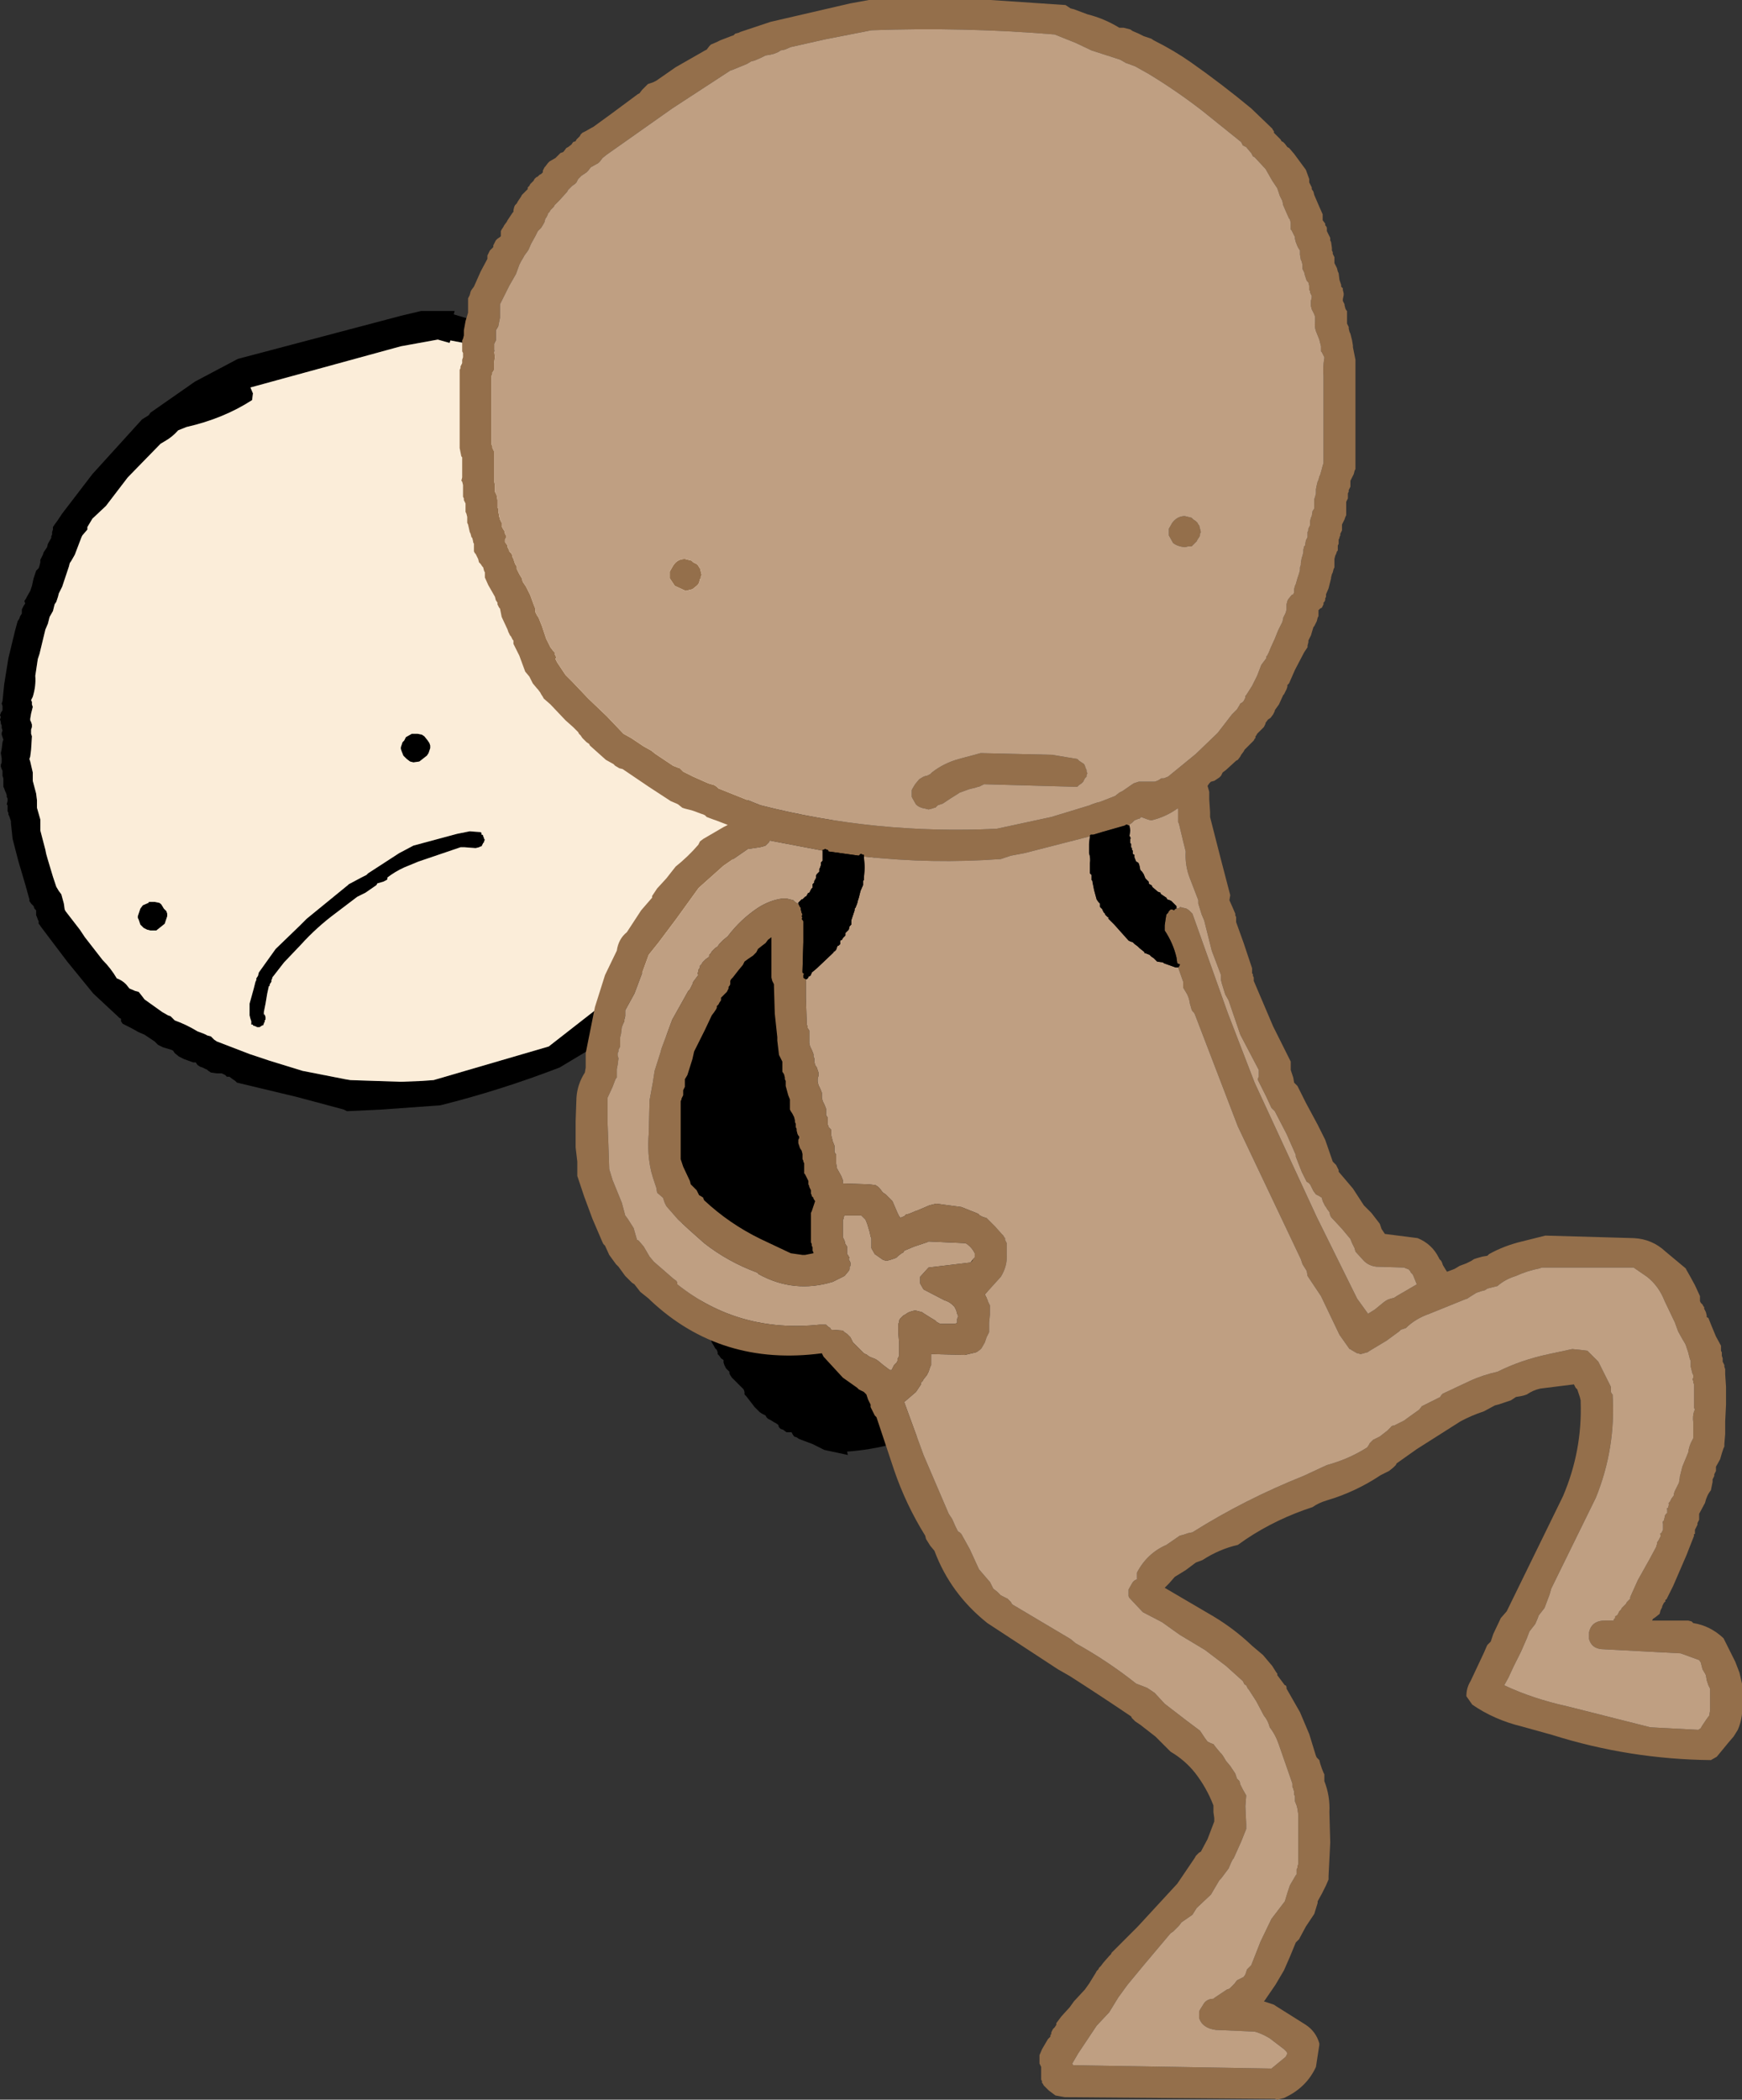
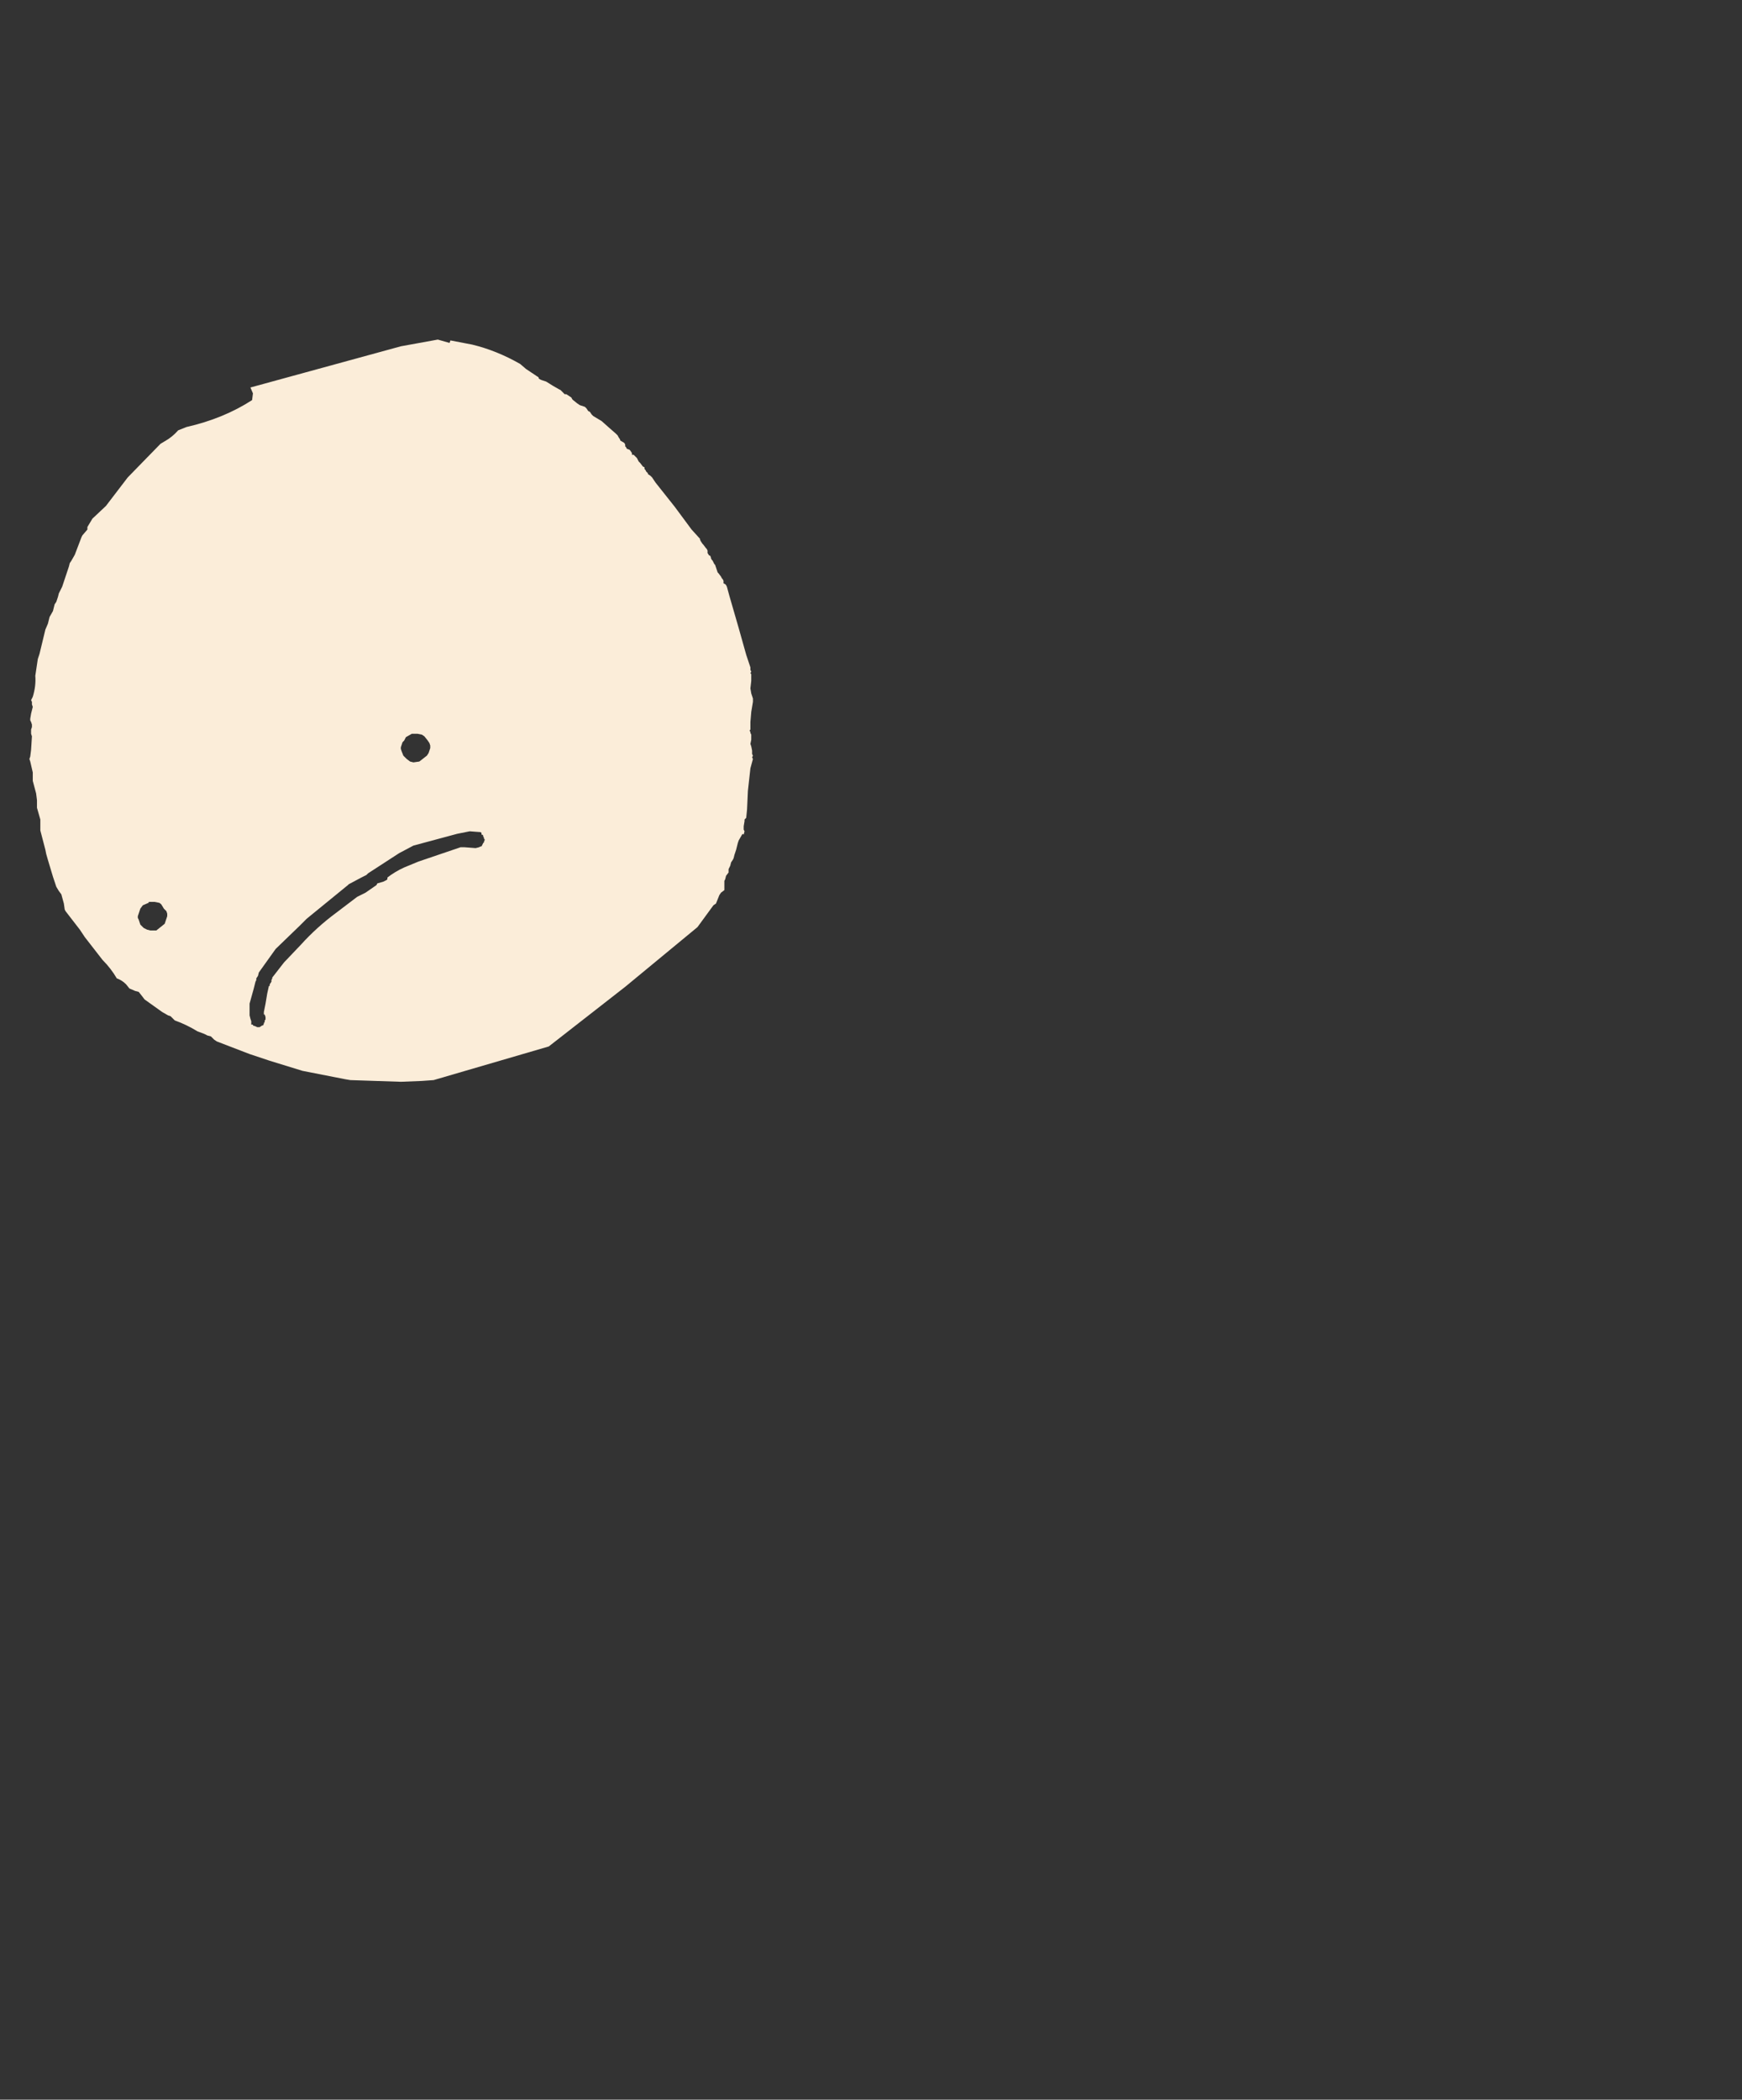
<svg xmlns="http://www.w3.org/2000/svg" height="124.9px" width="103.65px">
  <rect width="100%" height="100%" fill="#333333" stroke="none" />
  <g transform="matrix(1.0, 0.0, 0.0, 1.0, 76.65, 51.65)">
-     <path d="M-49.6 -33.15 L-49.65 -32.95 -48.65 -32.65 -47.55 -32.45 -47.45 -32.45 -47.05 -32.25 -46.7 -32.15 -46.4 -32.05 -46.25 -32.05 -46.0 -31.9 -45.8 -31.85 -45.5 -31.7 -45.45 -31.65 -45.4 -31.6 -45.2 -31.5 -45.15 -31.45 -44.9 -31.25 -44.7 -31.15 -44.5 -31.0 -44.3 -30.85 -44.2 -30.8 -44.1 -30.75 -44.1 -30.7 -44.05 -30.65 -43.95 -30.55 -43.8 -30.5 -43.7 -30.4 -43.6 -30.35 -43.5 -30.25 -43.45 -30.25 -42.95 -30.0 -42.5 -29.75 -42.15 -29.4 -42.1 -29.4 -41.8 -29.25 -41.65 -29.1 -41.45 -28.95 -41.35 -28.8 -41.25 -28.8 -41.0 -28.6 -40.8 -28.5 -40.6 -28.35 -40.45 -28.25 -40.4 -28.2 -40.4 -28.1 -40.3 -28.05 -40.25 -28.0 -40.15 -27.95 -40.0 -27.85 -40.0 -27.8 -39.95 -27.75 -39.9 -27.7 -39.8 -27.7 -39.3 -27.25 -38.9 -26.9 -38.55 -26.45 -38.4 -26.25 -37.95 -25.75 -37.35 -25.1 -36.95 -24.5 -36.85 -24.45 -36.75 -24.4 -36.7 -24.35 -36.6 -24.3 -36.55 -24.15 -36.5 -24.05 -36.5 -24.0 -36.45 -23.9 -36.0 -23.25 -34.95 -22.0 -33.75 -20.55 -33.6 -20.15 -33.5 -20.1 -33.4 -19.9 -33.35 -19.85 -33.25 -19.75 -33.25 -19.7 -33.2 -19.6 -33.2 -19.55 -33.15 -19.5 -33.05 -19.25 -32.95 -19.1 -32.85 -18.95 -32.7 -18.55 -32.65 -18.45 -32.6 -18.4 -32.5 -18.2 -32.45 -18.2 -32.35 -18.05 -32.35 -17.95 -32.3 -17.9 -32.25 -17.8 -32.25 -17.75 -31.75 -16.65 -31.25 -14.8 -30.55 -12.35 -30.5 -12.05 -30.45 -12.0 -30.5 -11.9 -30.5 -11.75 -30.5 -11.7 -30.45 -11.6 -30.4 -11.55 -30.4 -11.45 -30.35 -11.4 -30.4 -11.15 -30.45 -11.1 -30.45 -10.95 -30.45 -10.8 -30.45 -10.65 -30.45 -10.55 -30.45 -10.5 -30.4 -10.35 -30.35 -10.25 -30.35 -10.2 -30.3 -10.1 -30.35 -9.65 -30.5 -9.05 -30.5 -8.45 -30.5 -8.3 -30.5 -8.25 -30.5 -8.15 -30.45 -8.1 -30.4 -8.05 -30.4 -8.0 -30.45 -7.7 -30.45 -7.65 -30.45 -7.5 -30.45 -7.4 -30.45 -7.35 -30.4 -7.2 -30.35 -7.1 -30.35 -7.05 -30.35 -6.55 -30.5 -5.45 -30.6 -4.9 -29.55 -4.35 -28.2 -3.8 -28.1 -3.65 -28.0 -3.5 -27.95 -3.45 -27.85 -3.3 -27.65 -3.2 -27.5 -3.1 -27.25 -3.0 -27.0 -2.75 -26.75 -2.35 -26.55 -2.1 -26.5 -2.1 -25.6 -1.4 -25.5 -1.35 -25.4 -1.3 -25.3 -1.3 -25.3 -1.2 -25.2 -1.15 -25.05 -1.05 -25.0 -1.0 -24.85 -0.95 -24.8 -0.95 -24.75 -0.85 -24.7 -0.8 -24.65 -0.7 -24.6 -0.65 -24.55 -0.6 -24.55 -0.55 -24.5 -0.45 -24.3 -0.35 -24.15 -0.15 -24.0 0.05 -23.95 0.2 -23.9 0.3 -23.9 0.35 -23.9 0.45 -23.8 0.45 -23.75 0.6 -23.65 0.75 -23.55 0.9 -23.45 1.0 -22.75 3.6 -21.1 8.9 -20.75 10.65 -20.7 10.8 -20.5 11.3 -20.35 11.9 -20.15 12.6 -20.1 12.8 -20.1 12.9 -20.1 12.95 -20.05 13.05 -20.1 13.15 -19.65 14.65 -18.7 17.95 -18.0 20.2 -18.0 20.55 -17.95 21.45 -17.9 22.9 -17.95 23.6 -17.95 23.7 -17.9 23.85 -17.95 23.95 -17.95 24.15 -17.95 24.35 -17.95 24.4 -17.9 24.45 -17.9 24.5 -17.85 24.6 -17.85 24.65 -17.95 25.7 -18.25 27.75 -18.7 29.85 -18.75 29.95 -18.8 30.1 -18.85 30.25 -18.95 30.4 -19.0 30.65 -18.95 30.75 -19.1 31.15 -19.5 31.7 -19.8 32.2 -20.05 32.3 -20.1 32.4 -20.35 32.65 -20.5 32.75 -20.55 32.85 -20.75 33.1 -20.85 33.2 -20.9 33.3 Q-23.5 34.5 -26.25 34.7 L-26.2 34.9 -27.6 34.6 -28.3 34.25 -29.1 33.95 -29.25 33.85 -29.4 33.8 -29.5 33.65 -29.55 33.55 -29.85 33.55 -30.05 33.4 -30.2 33.35 -30.3 33.25 -30.35 33.1 -30.5 33.0 -30.6 32.95 -30.75 32.85 -30.95 32.75 -31.05 32.65 -31.1 32.55 -31.3 32.45 -31.45 32.35 -31.75 32.05 -32.25 31.4 -32.35 31.3 -32.35 31.15 -32.4 31.0 -32.65 30.75 -33.0 30.4 -33.1 30.3 -33.2 30.15 -33.25 30.05 -33.25 29.95 -33.35 29.85 -33.45 29.75 -33.55 29.55 -33.6 29.4 -33.6 29.25 -33.75 29.15 -33.85 29.0 -33.95 28.9 -33.95 28.8 -34.0 28.65 -34.1 28.55 -34.15 28.45 -34.3 28.2 -34.75 26.6 -35.25 24.75 -35.35 24.5 -35.35 24.35 -35.3 24.2 -35.3 23.95 -35.7 22.45 -36.15 20.8 -36.25 20.55 -36.2 20.4 -36.2 20.25 -36.2 20.1 -36.2 20.0 -36.25 19.9 -36.3 19.75 -36.3 19.45 -36.25 18.95 -36.2 18.65 -36.25 18.5 -36.35 18.4 -36.3 18.3 -36.3 18.15 -36.3 17.85 -36.45 17.25 -36.75 16.3 -36.8 16.0 -36.8 15.9 -36.75 15.45 -36.7 15.05 -36.75 14.9 -36.8 14.75 -36.85 14.65 -36.85 14.55 -36.85 14.25 -36.85 13.7 -36.8 13.45 -36.8 13.3 -36.9 13.15 -37.05 12.7 -37.05 12.6 -37.0 12.2 -36.9 11.35 -36.9 11.2 -36.95 11.05 -37.0 10.95 -37.05 10.7 -37.1 10.55 -36.45 7.0 -36.4 6.7 -41.6 10.8 -43.35 11.85 Q-46.85 13.2 -50.45 14.1 L-53.9 14.35 -56.0 14.45 -56.2 14.35 -59.0 13.6 -62.55 12.75 -62.65 12.65 -62.8 12.55 -63.0 12.4 -63.15 12.4 -63.25 12.3 -63.45 12.2 -63.75 12.2 -64.1 12.15 -64.25 12.05 Q-64.35 11.95 -64.4 11.95 L-64.6 11.85 -64.75 11.8 -64.9 11.7 -65.0 11.55 -65.15 11.55 -65.7 11.35 -66.0 11.2 -66.25 11.0 -66.35 10.85 -66.45 10.8 -66.95 10.65 -67.25 10.5 -67.45 10.3 -67.6 10.2 -67.75 10.1 -68.05 9.9 -68.4 9.75 -68.85 9.5 -69.35 9.25 -69.45 9.1 -69.45 8.95 -69.55 8.9 -69.65 8.8 -71.1 7.45 -72.65 5.55 -74.2 3.5 -74.3 3.35 -74.35 3.3 -74.35 3.15 -74.4 3.05 -74.45 2.9 -74.5 2.8 -74.5 2.65 -74.5 2.5 -74.6 2.4 -74.65 2.25 -74.7 2.2 -74.8 2.1 -74.9 1.95 -74.9 1.85 -75.15 0.95 -75.55 -0.4 -75.9 -1.75 -76.0 -2.7 -76.0 -2.8 -76.05 -2.95 -76.1 -3.1 -76.15 -3.2 -76.15 -3.3 -76.2 -3.4 -76.2 -3.6 -76.2 -3.75 -76.25 -3.8 -76.2 -4.0 -76.2 -4.15 -76.25 -4.25 -76.25 -4.35 -76.3 -4.5 -76.35 -4.6 -76.4 -4.75 -76.45 -4.85 -76.45 -5.0 -76.45 -5.15 -76.45 -5.25 -76.45 -5.35 -76.5 -5.5 -76.5 -5.65 -76.5 -5.8 -76.55 -5.9 -76.6 -6.05 -76.6 -6.15 -76.55 -6.3 -76.55 -6.55 -76.6 -6.85 -76.55 -7.1 -76.5 -7.5 -76.45 -7.65 -76.5 -7.8 -76.55 -7.95 -76.55 -8.05 -76.5 -8.2 -76.55 -8.35 -76.55 -8.5 -76.6 -8.6 -76.6 -8.7 -76.65 -8.85 -76.6 -9.0 -76.65 -9.1 -76.6 -9.25 -76.5 -9.4 -76.5 -9.55 -76.5 -9.65 -76.55 -9.8 -76.5 -9.95 -76.4 -10.95 -76.15 -12.5 -75.75 -14.15 -75.6 -14.7 -75.5 -14.85 -75.45 -15.0 -75.35 -15.15 -75.35 -15.3 -75.35 -15.4 -75.25 -15.6 -75.15 -15.75 -75.2 -15.9 -75.1 -16.05 -75.05 -16.15 -74.85 -16.5 -74.75 -16.8 -74.65 -17.25 -74.5 -17.7 -74.35 -17.85 -74.3 -18.0 -74.25 -18.2 -74.25 -18.35 -74.2 -18.45 -74.1 -18.65 -74.05 -18.8 -73.95 -18.95 -73.85 -19.1 -73.8 -19.3 -73.6 -19.65 -73.6 -19.75 -73.55 -19.85 -73.55 -20.0 -73.5 -20.15 -73.5 -20.3 -73.4 -20.45 -73.25 -20.65 -73.15 -20.8 -73.05 -20.95 -72.95 -21.1 -71.15 -23.45 -68.2 -26.7 -67.8 -26.95 -67.7 -27.1 -65.05 -28.95 -62.5 -30.3 -52.85 -32.85 -52.65 -32.9 -51.6 -33.15 -50.25 -33.15 -49.6 -33.15 M-49.9 -31.25 L-50.6 -31.45 -52.8 -31.05 -61.75 -28.6 -61.6 -28.25 -61.65 -27.85 Q-63.35 -26.75 -65.55 -26.25 L-66.05 -26.05 Q-66.4 -25.65 -66.85 -25.4 L-67.1 -25.25 -69.05 -23.25 -70.35 -21.55 -71.15 -20.8 -71.45 -20.3 -71.45 -20.15 -71.75 -19.8 -71.8 -19.7 -72.2 -18.65 -72.4 -18.3 -72.5 -18.15 -72.55 -17.95 -72.95 -16.75 -73.1 -16.45 -73.15 -16.35 -73.2 -16.15 -73.3 -15.85 -73.4 -15.7 -73.5 -15.3 -73.7 -14.95 -73.8 -14.55 -73.95 -14.2 -74.3 -12.75 -74.4 -12.45 -74.55 -11.45 Q-74.5 -10.85 -74.7 -10.2 L-74.8 -10.0 -74.75 -9.9 -74.75 -9.75 -74.7 -9.6 -74.8 -9.2 -74.85 -8.9 -74.85 -8.8 -74.8 -8.7 -74.75 -8.55 -74.75 -8.4 -74.8 -8.25 -74.8 -8.1 -74.8 -8.0 -74.75 -7.85 -74.8 -7.05 -74.85 -6.65 -74.9 -6.5 -74.85 -6.35 -74.7 -5.7 -74.7 -5.3 -74.7 -5.2 -74.5 -4.45 -74.45 -4.05 -74.45 -3.95 -74.45 -3.75 -74.45 -3.6 -74.35 -3.25 -74.25 -2.9 -74.25 -2.5 -74.25 -2.25 -73.95 -1.1 -73.9 -0.85 -73.8 -0.5 -73.5 0.5 -73.3 1.1 -73.15 1.35 -73.0 1.55 -72.85 2.1 -72.8 2.45 -72.75 2.55 -71.9 3.65 -71.6 4.1 -70.55 5.45 Q-70.05 5.95 -69.7 6.55 -69.4 6.65 -69.15 6.9 L-68.95 7.15 -68.6 7.3 -68.4 7.35 -68.2 7.6 -68.05 7.8 -67.0 8.55 -66.65 8.75 -66.5 8.8 -66.35 8.95 -66.25 9.05 Q-65.55 9.3 -64.9 9.7 L-64.5 9.85 -64.3 9.95 -64.1 10.0 -63.9 10.2 -63.75 10.3 -61.8 11.05 -60.6 11.45 -58.65 12.05 -56.1 12.55 -55.8 12.6 -52.8 12.7 -51.55 12.65 -50.85 12.6 -44.0 10.6 -39.45 7.05 -35.15 3.5 -34.2 2.2 -34.05 2.1 -33.85 1.6 -33.75 1.45 -33.55 1.3 -33.55 1.2 -33.55 1.05 -33.55 0.75 -33.5 0.65 -33.45 0.45 -33.3 0.25 -33.3 0.15 -33.3 0.05 -33.2 -0.15 -33.15 -0.35 -33.05 -0.5 -33.0 -0.6 -32.95 -0.8 -32.85 -1.1 -32.75 -1.5 -32.7 -1.65 -32.5 -2.0 -32.45 -2.05 -32.4 -2.0 -32.35 -2.2 -32.4 -2.3 -32.4 -2.35 -32.4 -2.45 -32.4 -2.5 -32.35 -2.8 -32.35 -2.9 -32.25 -3.0 -32.2 -3.5 -32.15 -4.6 -32.0 -5.95 -31.85 -6.5 -31.9 -6.6 -31.85 -6.7 -31.9 -6.8 -31.9 -6.85 -31.9 -6.95 -31.9 -7.0 -31.95 -7.25 -32.0 -7.4 -31.95 -7.65 -31.95 -7.95 -32.0 -8.05 -32.0 -8.1 -32.05 -8.2 -32.0 -8.25 -32.0 -8.7 -31.95 -9.3 -31.85 -9.9 -31.85 -10.0 -31.85 -10.1 -31.95 -10.4 -32.0 -10.7 -31.95 -11.15 -31.95 -11.4 -31.95 -11.5 -31.95 -11.55 -32.0 -11.6 -31.95 -11.7 -32.0 -11.8 -32.0 -11.95 -32.25 -12.7 -32.7 -14.3 -33.25 -16.2 -33.4 -16.75 -33.45 -16.85 -33.5 -16.9 -33.6 -16.95 -33.6 -17.05 -33.6 -17.1 -33.65 -17.2 -33.7 -17.25 -33.75 -17.35 -33.9 -17.55 -33.95 -17.6 -34.0 -17.75 -34.05 -17.9 -34.1 -18.05 -34.15 -18.1 -34.2 -18.2 -34.25 -18.3 -34.3 -18.35 -34.35 -18.45 -34.35 -18.5 -34.4 -18.6 -34.45 -18.6 -34.55 -18.75 -34.55 -18.85 -34.55 -18.9 -34.6 -19.0 -34.65 -19.05 -34.8 -19.25 -34.85 -19.3 -34.95 -19.45 -35.0 -19.55 -35.0 -19.6 -35.5 -20.15 -36.5 -21.5 -37.65 -22.95 -37.85 -23.25 -37.9 -23.3 -37.95 -23.35 -38.1 -23.45 -38.1 -23.5 -38.2 -23.6 -38.25 -23.7 -38.3 -23.75 -38.3 -23.85 -38.4 -23.9 -38.55 -24.1 -38.65 -24.2 -38.75 -24.4 -38.95 -24.6 -39.05 -24.6 -39.05 -24.7 -39.15 -24.85 -39.2 -24.9 -39.35 -24.95 -39.4 -25.05 -39.45 -25.1 -39.45 -25.2 -39.5 -25.3 -39.75 -25.45 -39.75 -25.5 -39.85 -25.65 -39.9 -25.75 -40.0 -25.85 -40.4 -26.2 -40.85 -26.6 -41.35 -26.9 -41.45 -27.0 -41.55 -27.15 -41.65 -27.2 -41.75 -27.35 -41.85 -27.45 -42.15 -27.55 -42.3 -27.65 -42.55 -27.85 -42.6 -27.9 -42.65 -28.0 -42.95 -28.2 -43.05 -28.2 -43.2 -28.35 -43.3 -28.45 -43.4 -28.5 -43.75 -28.7 -44.15 -28.95 -44.45 -29.05 -44.55 -29.1 -44.6 -29.15 -44.6 -29.2 -44.75 -29.3 -45.05 -29.5 -45.35 -29.7 -45.7 -30.0 Q-47.1 -30.8 -48.55 -31.15 L-49.85 -31.4 -49.9 -31.25 M-52.8 -7.1 L-52.8 -7.2 -52.75 -7.35 -52.7 -7.5 -52.6 -7.6 -52.5 -7.8 -52.15 -8.0 -51.8 -8.0 -51.55 -7.95 -51.4 -7.85 -51.2 -7.6 -51.1 -7.45 -51.05 -7.3 -51.05 -7.15 -51.15 -6.85 -51.25 -6.7 -51.7 -6.35 -52.05 -6.3 -52.25 -6.35 -52.45 -6.5 -52.55 -6.6 -52.65 -6.7 -52.75 -6.95 -52.8 -7.1 M-49.25 -1.25 L-51.75 -0.4 -52.6 -0.05 Q-53.15 0.2 -53.6 0.55 L-53.6 0.65 -53.65 0.7 -53.75 0.75 -53.85 0.8 -54.2 0.9 -54.25 1.0 -54.9 1.45 -55.4 1.7 -56.65 2.65 Q-57.8 3.5 -58.75 4.55 L-59.75 5.6 -60.45 6.5 -60.45 6.55 -60.5 6.65 -60.5 6.75 -60.6 6.9 -60.6 7.0 -60.65 7.0 -60.75 7.45 -60.85 8.05 -60.95 8.55 -60.95 8.6 -60.95 8.7 -60.9 8.7 -60.85 8.85 -60.85 8.95 -60.85 9.0 -60.9 9.05 -60.9 9.15 -60.95 9.2 -60.95 9.25 -61.0 9.35 -61.05 9.35 -61.2 9.45 -61.35 9.45 -61.45 9.4 -61.6 9.35 -61.6 9.3 -61.7 9.3 -61.7 9.2 -61.7 9.15 -61.7 9.1 -61.75 8.95 -61.8 8.75 -61.8 8.7 -61.8 8.6 -61.8 8.05 -61.55 7.15 -61.45 6.75 -61.4 6.65 -61.4 6.55 -61.3 6.4 -61.25 6.2 -60.25 4.8 -58.8 3.4 -58.4 3.0 -55.95 1.0 -55.9 0.95 -55.15 0.55 -54.85 0.4 -54.75 0.3 -52.9 -0.9 -52.05 -1.35 -49.45 -2.05 -48.7 -2.2 -48.05 -2.15 -48.0 -2.1 -48.0 -2.0 -47.95 -2.0 -47.9 -1.95 -47.9 -1.9 -47.85 -1.8 -47.85 -1.75 -47.8 -1.7 -47.85 -1.6 -47.85 -1.55 -47.9 -1.5 -47.95 -1.4 -48.0 -1.3 -48.05 -1.3 -48.15 -1.25 -48.35 -1.2 -49.0 -1.25 -49.25 -1.25 M-68.3 2.4 L-68.15 2.2 -67.8 2.05 -67.8 2.0 -67.45 2.0 -67.2 2.05 Q-67.15 2.05 -67.05 2.15 L-66.9 2.4 -66.75 2.55 -66.7 2.7 -66.7 2.85 -66.8 3.15 -66.85 3.3 -67.35 3.7 -67.7 3.7 -67.9 3.65 -68.1 3.55 -68.2 3.45 -68.3 3.35 -68.4 3.05 -68.45 2.95 -68.45 2.85 -68.4 2.7 -68.35 2.55 -68.3 2.4" fill="#000000" fill-rule="evenodd" stroke="none" />
    <path d="M-68.3 2.4 L-68.35 2.55 -68.4 2.7 -68.45 2.85 -68.45 2.95 -68.4 3.05 -68.3 3.35 -68.2 3.45 -68.1 3.55 -67.9 3.65 -67.7 3.7 -67.35 3.7 -66.85 3.3 -66.8 3.15 -66.7 2.85 -66.7 2.7 -66.75 2.55 -66.9 2.4 -67.05 2.15 Q-67.15 2.05 -67.2 2.05 L-67.45 2.0 -67.8 2.0 -67.8 2.05 -68.15 2.2 -68.3 2.4 M-49.25 -1.25 L-49.0 -1.25 -48.35 -1.2 -48.15 -1.25 -48.05 -1.3 -48.0 -1.3 -47.95 -1.4 -47.9 -1.5 -47.85 -1.55 -47.85 -1.6 -47.8 -1.7 -47.85 -1.75 -47.85 -1.8 -47.9 -1.9 -47.9 -1.95 -47.95 -2.0 -48.0 -2.0 -48.0 -2.1 -48.05 -2.15 -48.7 -2.2 -49.45 -2.05 -52.05 -1.35 -52.9 -0.9 -54.75 0.3 -54.85 0.4 -55.15 0.55 -55.9 0.95 -55.95 1.0 -58.4 3.0 -58.8 3.4 -60.25 4.8 -61.25 6.2 -61.3 6.4 -61.4 6.55 -61.4 6.65 -61.45 6.75 -61.55 7.15 -61.8 8.05 -61.8 8.6 -61.8 8.7 -61.8 8.75 -61.75 8.95 -61.7 9.1 -61.7 9.15 -61.7 9.2 -61.7 9.3 -61.6 9.3 -61.6 9.35 -61.45 9.4 -61.35 9.45 -61.2 9.45 -61.05 9.35 -61.0 9.35 -60.95 9.25 -60.95 9.2 -60.9 9.15 -60.9 9.05 -60.85 9.0 -60.85 8.95 -60.85 8.85 -60.9 8.7 -60.95 8.7 -60.95 8.6 -60.95 8.55 -60.85 8.05 -60.75 7.45 -60.65 7.0 -60.6 7.0 -60.6 6.9 -60.5 6.75 -60.5 6.65 -60.45 6.55 -60.45 6.5 -59.75 5.6 -58.75 4.55 Q-57.8 3.5 -56.65 2.65 L-55.4 1.7 -54.9 1.45 -54.25 1.0 -54.2 0.9 -53.85 0.8 -53.75 0.75 -53.65 0.7 -53.6 0.65 -53.6 0.55 Q-53.15 0.2 -52.6 -0.05 L-51.75 -0.4 -49.25 -1.25 M-52.8 -7.1 L-52.75 -6.95 -52.65 -6.7 -52.55 -6.6 -52.45 -6.5 -52.25 -6.35 -52.05 -6.3 -51.7 -6.35 -51.25 -6.7 -51.15 -6.85 -51.05 -7.15 -51.05 -7.3 -51.1 -7.45 -51.2 -7.6 -51.4 -7.85 -51.55 -7.95 -51.8 -8.0 -52.15 -8.0 -52.5 -7.8 -52.6 -7.6 -52.7 -7.5 -52.75 -7.35 -52.8 -7.2 -52.8 -7.1 M-49.9 -31.25 L-49.85 -31.4 -48.55 -31.15 Q-47.1 -30.8 -45.7 -30.0 L-45.35 -29.7 -45.05 -29.5 -44.75 -29.3 -44.6 -29.2 -44.6 -29.15 -44.55 -29.1 -44.45 -29.05 -44.15 -28.95 -43.75 -28.7 -43.4 -28.5 -43.3 -28.45 -43.2 -28.35 -43.05 -28.2 -42.95 -28.2 -42.65 -28.0 -42.6 -27.9 -42.55 -27.85 -42.3 -27.65 -42.15 -27.55 -41.85 -27.45 -41.75 -27.35 -41.65 -27.2 -41.55 -27.15 -41.45 -27.0 -41.35 -26.9 -40.85 -26.6 -40.4 -26.2 -40.0 -25.85 -39.9 -25.75 -39.85 -25.65 -39.75 -25.5 -39.75 -25.45 -39.5 -25.3 -39.45 -25.2 -39.45 -25.1 -39.4 -25.05 -39.35 -24.95 -39.2 -24.9 -39.15 -24.85 -39.05 -24.7 -39.05 -24.6 -38.95 -24.6 -38.75 -24.4 -38.65 -24.2 -38.55 -24.1 -38.4 -23.9 -38.3 -23.85 -38.3 -23.75 -38.25 -23.7 -38.2 -23.6 -38.1 -23.5 -38.1 -23.45 -37.95 -23.35 -37.9 -23.3 -37.85 -23.25 -37.65 -22.95 -36.5 -21.5 -35.5 -20.15 -35.0 -19.6 -35.0 -19.55 -34.95 -19.45 -34.85 -19.3 -34.8 -19.25 -34.65 -19.05 -34.6 -19.0 -34.55 -18.9 -34.55 -18.85 -34.55 -18.75 -34.45 -18.6 -34.4 -18.6 -34.35 -18.5 -34.35 -18.45 -34.3 -18.35 -34.25 -18.3 -34.2 -18.2 -34.15 -18.1 -34.1 -18.05 -34.05 -17.9 -34.0 -17.75 -33.95 -17.6 -33.9 -17.55 -33.75 -17.35 -33.7 -17.25 -33.65 -17.2 -33.6 -17.1 -33.6 -17.05 -33.6 -16.95 -33.5 -16.9 -33.45 -16.85 -33.4 -16.75 -33.25 -16.2 -32.7 -14.3 -32.25 -12.7 -32.0 -11.95 -32.0 -11.8 -31.95 -11.7 -32.0 -11.6 -31.95 -11.55 -31.95 -11.5 -31.95 -11.4 -31.95 -11.15 -32.0 -10.7 -31.95 -10.4 -31.85 -10.1 -31.85 -10.0 -31.85 -9.9 -31.95 -9.3 -32.0 -8.7 -32.0 -8.25 -32.05 -8.2 -32.0 -8.1 -32.0 -8.05 -31.95 -7.95 -31.95 -7.65 -32.0 -7.4 -31.95 -7.25 -31.9 -7.0 -31.9 -6.95 -31.9 -6.85 -31.9 -6.8 -31.85 -6.7 -31.9 -6.6 -31.85 -6.5 -32.0 -5.95 -32.15 -4.6 -32.2 -3.5 -32.25 -3.0 -32.35 -2.9 -32.35 -2.8 -32.4 -2.5 -32.4 -2.45 -32.4 -2.35 -32.4 -2.3 -32.35 -2.2 -32.4 -2.0 -32.45 -2.05 -32.5 -2.0 -32.7 -1.65 -32.75 -1.5 -32.85 -1.1 -32.95 -0.8 -33.0 -0.6 -33.05 -0.5 -33.15 -0.35 -33.2 -0.15 -33.3 0.05 -33.3 0.15 -33.3 0.25 -33.45 0.45 -33.5 0.65 -33.55 0.75 -33.55 1.05 -33.55 1.2 -33.55 1.3 -33.75 1.45 -33.85 1.6 -34.05 2.1 -34.2 2.2 -35.15 3.5 -39.45 7.05 -44.0 10.6 -50.85 12.6 -51.55 12.65 -52.8 12.7 -55.8 12.6 -56.1 12.55 -58.65 12.05 -60.6 11.45 -61.8 11.05 -63.75 10.3 -63.9 10.2 -64.1 10.0 -64.3 9.95 -64.5 9.85 -64.9 9.7 Q-65.55 9.3 -66.25 9.05 L-66.35 8.95 -66.5 8.8 -66.65 8.75 -67.0 8.55 -68.05 7.8 -68.2 7.6 -68.4 7.35 -68.6 7.3 -68.95 7.15 -69.15 6.9 Q-69.4 6.65 -69.7 6.55 -70.05 5.95 -70.55 5.45 L-71.6 4.1 -71.9 3.65 -72.75 2.55 -72.8 2.45 -72.85 2.1 -73.0 1.55 -73.15 1.35 -73.3 1.1 -73.5 0.5 -73.8 -0.5 -73.9 -0.85 -73.95 -1.1 -74.25 -2.25 -74.25 -2.5 -74.25 -2.9 -74.35 -3.25 -74.45 -3.6 -74.45 -3.75 -74.45 -3.95 -74.45 -4.05 -74.5 -4.45 -74.7 -5.2 -74.7 -5.3 -74.7 -5.7 -74.85 -6.35 -74.9 -6.5 -74.85 -6.65 -74.8 -7.05 -74.75 -7.85 -74.8 -8.0 -74.8 -8.1 -74.8 -8.25 -74.75 -8.4 -74.75 -8.55 -74.8 -8.7 -74.85 -8.8 -74.85 -8.9 -74.8 -9.2 -74.7 -9.6 -74.75 -9.75 -74.75 -9.9 -74.8 -10.0 -74.7 -10.2 Q-74.5 -10.85 -74.55 -11.45 L-74.4 -12.45 -74.3 -12.75 -73.95 -14.2 -73.8 -14.55 -73.7 -14.95 -73.5 -15.3 -73.4 -15.7 -73.3 -15.85 -73.2 -16.15 -73.15 -16.35 -73.1 -16.45 -72.95 -16.75 -72.55 -17.95 -72.5 -18.15 -72.4 -18.3 -72.2 -18.65 -71.8 -19.7 -71.75 -19.8 -71.45 -20.15 -71.45 -20.3 -71.15 -20.8 -70.35 -21.55 -69.05 -23.25 -67.1 -25.25 -66.85 -25.4 Q-66.4 -25.65 -66.05 -26.05 L-65.55 -26.25 Q-63.35 -26.75 -61.65 -27.85 L-61.6 -28.25 -61.75 -28.6 -52.8 -31.05 -50.6 -31.45 -49.9 -31.25" fill="#fbedd9" fill-rule="evenodd" stroke="none" />
-     <path d="M2.05 -38.7 L2.05 -38.65 2.05 -38.55 2.2 -38.35 2.2 -38.25 2.25 -38.2 2.3 -38.1 2.3 -38.0 2.3 -37.9 2.35 -37.8 2.45 -37.6 2.5 -37.5 2.5 -37.35 2.55 -37.25 2.6 -36.9 2.6 -36.8 2.6 -36.75 2.65 -36.65 2.65 -36.55 2.7 -36.45 2.75 -36.35 2.75 -36.25 2.75 -36.15 2.75 -36.05 2.75 -36.0 2.85 -35.8 2.9 -35.7 2.95 -35.5 3.0 -35.4 3.05 -35.0 3.15 -34.7 3.15 -34.6 3.25 -34.5 3.25 -34.4 3.3 -34.2 3.3 -34.1 3.25 -33.85 3.25 -33.75 3.35 -33.55 3.35 -33.5 3.4 -33.3 3.45 -33.2 3.5 -33.15 3.5 -33.05 3.5 -32.85 3.5 -32.75 3.5 -32.65 3.5 -32.55 3.5 -32.45 3.5 -32.4 3.6 -32.2 3.6 -32.1 3.65 -31.9 3.7 -31.8 3.8 -31.4 3.85 -31.1 3.85 -31.0 4.0 -30.25 4.0 -27.85 4.0 -25.35 4.0 -23.75 3.95 -23.65 3.9 -23.45 3.85 -23.35 3.75 -23.15 3.7 -23.05 3.7 -22.8 3.7 -22.7 3.65 -22.6 3.6 -22.5 3.6 -22.4 3.55 -22.3 3.55 -22.2 3.55 -22.1 3.55 -22.0 3.5 -21.9 3.45 -21.8 3.45 -21.7 3.45 -21.6 3.45 -21.45 3.45 -21.4 3.45 -21.2 3.45 -21.1 3.45 -21.0 3.4 -20.9 3.35 -20.75 3.3 -20.65 3.2 -20.45 3.2 -20.35 3.2 -20.25 3.2 -20.15 3.2 -20.1 3.15 -20.0 3.1 -19.9 3.1 -19.8 3.05 -19.7 3.05 -19.65 3.0 -19.55 3.0 -19.45 3.0 -19.4 3.0 -19.3 2.95 -19.2 2.95 -19.1 2.95 -19.0 2.95 -18.9 2.9 -18.85 2.85 -18.7 2.8 -18.6 2.75 -18.4 2.75 -18.3 2.75 -18.1 2.75 -18.0 2.75 -17.95 2.75 -17.9 2.7 -17.8 2.65 -17.6 2.6 -17.5 2.55 -17.3 2.55 -17.25 2.4 -16.65 2.25 -16.3 2.25 -16.25 2.25 -16.15 2.2 -16.05 2.2 -15.95 2.15 -15.85 2.1 -15.8 2.1 -15.7 2.05 -15.6 2.0 -15.5 1.9 -15.45 1.8 -15.35 1.8 -15.25 1.8 -15.15 1.8 -15.1 1.8 -15.0 1.75 -14.9 1.7 -14.7 1.65 -14.6 1.55 -14.4 1.5 -14.35 1.35 -13.85 1.2 -13.55 1.2 -13.45 1.15 -13.25 1.15 -13.15 0.95 -12.85 0.4 -11.8 0.05 -11.0 -0.05 -10.9 -0.05 -10.8 -0.1 -10.65 -0.15 -10.55 -0.25 -10.35 -0.3 -10.3 -0.55 -9.75 -0.8 -9.4 -0.8 -9.35 -0.85 -9.25 -0.9 -9.15 -1.05 -8.95 -1.2 -8.85 -1.35 -8.65 -1.35 -8.6 -1.4 -8.5 -1.45 -8.4 -1.65 -8.2 -1.75 -8.1 -1.85 -8.0 -1.9 -7.9 -1.95 -7.85 -1.95 -7.75 -2.0 -7.7 -2.05 -7.6 -2.25 -7.4 -2.35 -7.3 -2.5 -7.15 -2.6 -7.05 -2.65 -6.95 -2.8 -6.75 -2.85 -6.65 -3.0 -6.45 -3.1 -6.4 -3.7 -5.85 -3.9 -5.7 -3.95 -5.6 -4.0 -5.5 -4.1 -5.4 -4.4 -5.2 -4.6 -5.15 -4.7 -5.05 -4.8 -4.9 -4.7 -4.55 -4.7 -4.1 -4.65 -3.35 -4.65 -3.05 -4.05 -0.7 -3.45 1.6 -3.5 1.9 -3.3 2.35 -3.15 2.7 -3.15 2.8 -3.1 2.9 -3.1 3.0 -3.1 3.1 -3.1 3.2 -2.65 4.45 -2.15 5.95 -2.15 6.05 -2.15 6.15 -2.15 6.25 -2.1 6.3 -2.1 6.4 -2.05 6.5 -2.05 6.6 -2.05 6.7 -0.9 9.4 0.15 11.5 0.15 11.6 0.15 11.7 0.15 11.8 0.15 11.9 0.15 12.0 0.2 12.15 0.3 12.45 0.35 12.75 0.45 12.85 0.55 12.95 1.05 13.95 1.75 15.25 2.2 16.15 2.65 17.45 2.75 17.55 2.85 17.65 2.9 17.75 2.95 17.85 3.0 17.95 3.0 18.05 3.85 19.05 4.5 20.05 4.95 20.5 5.45 21.15 5.55 21.45 5.75 21.75 7.7 22.0 Q8.55 22.35 8.95 23.15 L9.0 23.25 9.1 23.35 9.15 23.45 9.2 23.6 9.35 23.85 9.45 24.0 9.85 23.85 9.95 23.8 10.2 23.65 10.6 23.5 10.8 23.4 10.9 23.35 11.05 23.25 11.2 23.2 11.55 23.1 11.85 23.05 11.95 22.95 Q12.85 22.45 13.9 22.2 L15.3 21.85 20.55 22.0 Q21.65 22.05 22.45 22.8 L23.65 23.8 23.7 23.9 23.9 24.25 24.2 24.8 24.5 25.45 24.5 25.55 24.5 25.65 24.5 25.75 24.55 25.85 24.65 25.95 24.7 26.05 24.75 26.1 24.75 26.2 24.8 26.3 24.85 26.4 24.9 26.6 24.9 26.7 25.0 26.75 25.2 27.25 25.45 27.85 25.75 28.4 25.75 28.5 25.75 28.6 25.75 28.7 25.8 28.8 25.8 28.9 25.8 29.0 25.85 29.15 25.85 29.25 25.85 29.35 25.95 29.55 25.95 29.65 26.0 29.8 26.0 30.0 26.0 30.1 26.05 30.85 26.05 31.9 26.0 32.9 26.0 33.0 26.0 33.3 26.0 33.65 25.95 34.25 25.95 34.4 25.9 34.5 25.8 34.8 25.7 35.15 25.45 35.6 25.45 35.7 25.45 35.75 25.45 35.85 25.4 35.95 25.35 36.05 25.35 36.15 25.3 36.25 25.25 36.35 25.25 36.45 25.25 36.5 25.15 37.0 Q24.9 37.3 24.8 37.75 L24.45 38.4 24.45 38.5 24.45 38.6 24.45 38.7 24.45 38.75 24.4 38.85 24.35 38.95 24.35 39.05 24.3 39.15 24.25 39.25 24.2 39.35 24.2 39.45 24.2 39.5 24.2 39.6 Q24.1 39.6 24.15 39.7 L23.7 40.85 22.9 42.7 22.6 43.3 22.55 43.4 22.5 43.5 Q22.4 43.5 22.45 43.6 L22.35 43.7 22.25 43.9 22.25 43.95 22.15 44.15 22.1 44.35 21.85 44.55 21.7 44.65 21.65 44.75 23.8 44.75 24.0 44.8 24.1 44.9 Q25.1 45.05 25.9 45.8 L26.45 46.9 26.6 47.2 26.85 47.85 27.0 48.5 27.0 49.5 Q27.1 50.45 26.75 51.25 L26.5 51.65 26.2 52.0 25.5 52.85 25.15 53.05 Q20.3 53.0 15.7 51.55 L13.9 51.05 Q12.25 50.65 10.95 49.75 L10.6 49.25 Q10.6 48.75 10.85 48.35 L11.65 46.65 11.8 46.3 11.85 46.2 11.95 46.1 12.05 46.0 12.2 45.55 12.65 44.6 13.0 44.2 16.35 37.35 Q17.5 34.65 17.4 31.75 L17.4 31.65 17.35 31.45 17.25 31.15 17.2 31.0 17.1 30.9 17.05 30.8 17.0 30.7 15.0 30.95 Q14.55 31.05 14.2 31.3 L14.05 31.35 13.85 31.4 13.55 31.45 13.25 31.65 12.5 31.9 12.3 31.95 11.65 32.3 Q10.9 32.55 10.25 32.9 L7.65 34.55 6.45 35.4 6.4 35.5 6.35 35.55 6.25 35.65 6.0 35.85 5.5 36.1 Q4.0 37.1 2.3 37.6 1.8 37.75 1.45 38.0 -0.7 38.7 -2.5 39.9 L-3.0 40.25 Q-4.1 40.5 -5.1 41.15 L-5.5 41.3 -6.1 41.75 -6.75 42.15 -7.1 42.55 -7.35 42.8 -4.45 44.5 Q-3.2 45.25 -2.15 46.25 L-1.5 46.8 -0.95 47.45 -0.7 47.85 -0.65 47.9 -0.65 48.0 -0.5 48.2 -0.35 48.4 -0.2 48.6 -0.15 48.6 -0.1 48.7 -0.1 48.8 0.7 50.2 1.25 51.5 1.65 52.8 1.7 52.9 1.8 53.0 1.85 53.05 1.9 53.25 2.0 53.55 2.1 53.8 2.15 53.9 2.15 54.0 2.15 54.1 2.15 54.2 2.15 54.3 Q2.5 55.2 2.45 56.15 L2.5 57.95 2.4 59.95 2.4 60.05 2.4 60.15 2.25 60.5 2.0 61.0 1.75 61.45 1.75 61.55 1.55 62.2 1.05 62.95 0.7 63.6 0.65 63.7 0.55 63.8 0.45 63.9 0.1 64.75 -0.25 65.55 -0.75 66.4 -1.4 67.35 -1.45 67.4 -0.85 67.6 -0.7 67.7 1.05 68.8 Q1.65 69.2 1.85 69.9 L1.85 70.0 1.65 71.3 Q1.1 72.5 -0.15 73.1 L-0.25 73.15 -0.45 73.2 -0.65 73.25 -0.8 73.2 -0.85 73.2 -13.3 73.1 -13.85 73.0 -14.25 72.7 -14.35 72.6 -14.55 72.4 -14.6 72.3 -14.65 72.25 -14.65 72.15 -14.7 72.05 -14.7 71.85 -14.7 71.5 -14.7 71.3 -14.8 71.1 -14.8 71.0 -14.8 70.9 -14.8 70.8 -14.8 70.7 -14.8 70.6 -14.65 70.25 -14.3 69.65 -14.15 69.5 -14.15 69.4 -14.1 69.35 -14.1 69.25 -14.05 69.15 -14.0 69.05 -13.9 68.95 -13.8 68.8 -13.8 68.7 -13.5 68.3 -13.0 67.75 -12.75 67.4 -12.1 66.7 -11.85 66.35 -11.45 65.7 -11.4 65.6 -11.3 65.5 -11.25 65.4 -11.15 65.3 -11.0 65.1 -10.65 64.7 -10.55 64.6 -10.5 64.5 -10.45 64.45 -9.7 63.7 -8.95 62.95 -6.6 60.4 -5.55 58.85 -5.5 58.75 -5.4 58.65 -5.3 58.55 -5.2 58.5 -4.8 57.75 -4.4 56.7 -4.4 56.5 -4.45 56.15 -4.45 55.75 Q-4.85 54.7 -5.55 53.8 -6.15 53.05 -7.0 52.55 L-7.9 51.65 -8.8 50.95 -9.1 50.75 -9.3 50.55 -9.35 50.45 Q-11.2 49.2 -13.0 48.05 L-13.7 47.65 -17.9 44.9 Q-20.1 43.15 -21.05 40.6 L-21.3 40.3 -21.55 39.9 -21.6 39.7 Q-22.75 37.85 -23.45 35.8 L-24.5 32.65 -24.6 32.55 -24.65 32.45 -24.7 32.35 -24.75 32.25 -24.85 32.05 -24.85 31.9 -25.0 31.6 -25.1 31.3 -25.25 31.15 -25.45 31.05 -25.55 31.0 -25.65 30.9 -26.5 30.3 -27.65 29.05 -27.75 28.85 Q-33.75 29.65 -37.95 25.7 L-38.05 25.6 -38.55 25.2 -38.9 24.75 -39.05 24.65 -39.45 24.25 -39.85 23.7 -40.0 23.55 -40.4 23.0 -40.65 22.45 -40.75 22.35 -40.8 22.25 -41.4 20.85 -41.9 19.5 -42.3 18.3 -42.3 18.1 -42.3 17.45 -42.4 16.6 -42.4 15.05 -42.35 13.65 Q-42.3 12.85 -41.85 12.15 L-41.8 11.85 -41.8 11.0 -41.65 10.25 -41.25 8.25 -40.65 6.35 -39.95 4.9 Q-39.85 4.2 -39.35 3.8 L-38.5 2.5 -37.85 1.75 -37.85 1.65 -37.55 1.2 -37.0 0.6 -36.45 -0.1 Q-35.7 -0.7 -35.1 -1.4 L-35.0 -1.6 -34.8 -1.75 -33.6 -2.45 -33.4 -2.55 -33.35 -2.6 -33.4 -2.6 -34.05 -2.85 -34.2 -2.9 -34.6 -3.05 -34.7 -3.15 -34.8 -3.2 -34.95 -3.25 -35.35 -3.4 -35.5 -3.45 -35.9 -3.55 -36.05 -3.6 -36.3 -3.8 -36.4 -3.85 -36.75 -4.0 -36.9 -4.1 -38.05 -4.85 -39.6 -5.9 -39.8 -5.95 -40.05 -6.1 -40.15 -6.2 -40.6 -6.45 -41.55 -7.3 -41.6 -7.4 -41.75 -7.5 -41.95 -7.7 -42.0 -7.75 -42.1 -7.9 -42.2 -8.0 -42.25 -8.1 -42.45 -8.3 -42.55 -8.4 -43.0 -8.8 -43.9 -9.75 -44.3 -10.1 -44.35 -10.2 -44.45 -10.35 -44.5 -10.45 -44.65 -10.65 -44.7 -10.7 -44.95 -11.0 -45.0 -11.1 -45.1 -11.3 -45.15 -11.4 -45.4 -11.7 -45.75 -12.65 -46.1 -13.35 -46.1 -13.45 -46.1 -13.55 -46.15 -13.6 -46.25 -13.8 -46.3 -13.85 -46.4 -14.05 -46.45 -14.2 -46.8 -14.95 -46.9 -15.45 -46.95 -15.5 -47.05 -15.7 -47.05 -15.8 -47.15 -15.95 -47.2 -16.15 -47.6 -16.85 -47.8 -17.3 -47.8 -17.4 -47.8 -17.5 -47.8 -17.6 -47.85 -17.7 -47.9 -17.9 -47.95 -17.95 -48.05 -18.1 -48.15 -18.2 -48.2 -18.4 -48.25 -18.5 -48.3 -18.6 -48.35 -18.7 -48.4 -18.75 -48.45 -18.85 -48.45 -18.9 -48.45 -19.0 -48.45 -19.1 -48.45 -19.2 -48.45 -19.3 -48.5 -19.4 -48.5 -19.45 -48.55 -19.65 -48.6 -19.7 -48.65 -19.9 -48.7 -20.0 -48.8 -20.45 -48.85 -20.55 -48.85 -20.65 -48.85 -20.75 -48.85 -20.85 -48.85 -20.9 -48.9 -21.1 -48.95 -21.2 -48.95 -21.4 -48.95 -21.45 -48.95 -21.6 -48.95 -21.7 -49.0 -21.8 -49.05 -21.9 -49.05 -22.0 -49.1 -22.1 -49.1 -22.2 -49.1 -22.3 -49.1 -22.4 -49.1 -22.5 -49.1 -22.6 -49.1 -22.7 -49.1 -22.8 -49.15 -23.0 -49.2 -23.05 -49.15 -23.25 -49.15 -23.35 -49.15 -23.9 -49.15 -24.45 -49.2 -24.5 -49.3 -25.0 -49.3 -26.35 -49.3 -27.75 -49.3 -29.5 -49.3 -29.65 -49.25 -29.75 -49.25 -29.85 -49.2 -29.95 -49.15 -30.05 -49.15 -30.15 -49.15 -30.25 -49.1 -30.4 -49.1 -30.45 -49.1 -30.65 -49.15 -30.75 -49.15 -31.2 -49.15 -31.4 -49.1 -31.5 -49.05 -31.7 -49.05 -31.75 -49.05 -31.9 -49.05 -32.0 -48.95 -32.55 -48.8 -33.05 -48.8 -33.15 -48.8 -33.3 -48.8 -33.4 -48.8 -33.55 -48.8 -33.65 -48.8 -33.9 -48.75 -34.0 -48.7 -34.1 -48.65 -34.3 -48.6 -34.4 -48.45 -34.6 -48.05 -35.5 -47.65 -36.25 -47.65 -36.35 -47.65 -36.45 -47.6 -36.55 -47.55 -36.65 -47.5 -36.75 -47.45 -36.8 -47.35 -36.9 -47.3 -36.95 -47.3 -37.05 -47.25 -37.15 -47.2 -37.25 -47.15 -37.35 -47.05 -37.45 -46.9 -37.55 -46.85 -37.6 -46.85 -37.7 -46.85 -37.8 -46.85 -37.9 -46.8 -38.0 -46.7 -38.15 -46.65 -38.25 -46.5 -38.45 -46.45 -38.55 -46.15 -39.0 -46.1 -39.05 -46.1 -39.15 -46.05 -39.35 -46.0 -39.45 -45.9 -39.55 -45.85 -39.65 -45.65 -39.95 -45.6 -40.05 -45.5 -40.15 -45.4 -40.25 -45.3 -40.35 -45.25 -40.4 -45.25 -40.5 -45.15 -40.6 -45.1 -40.7 -45.0 -40.8 -44.9 -40.9 -44.85 -41.0 -44.75 -41.1 -44.65 -41.15 -44.55 -41.25 -44.45 -41.3 -44.35 -41.4 -44.35 -41.5 -44.25 -41.7 -44.2 -41.75 -44.05 -41.95 -43.95 -42.05 -43.6 -42.25 -43.5 -42.35 -43.3 -42.55 -43.15 -42.6 -43.1 -42.65 -42.95 -42.85 -42.85 -42.9 -42.65 -43.05 -42.55 -43.2 -42.4 -43.25 -42.35 -43.35 -42.15 -43.55 -42.1 -43.65 -42.0 -43.75 -41.8 -43.85 -41.45 -44.05 -41.35 -44.1 -40.25 -44.9 -38.7 -46.05 -38.6 -46.1 -38.45 -46.3 -38.35 -46.4 -38.2 -46.55 -38.1 -46.65 -37.95 -46.7 -37.8 -46.75 -37.6 -46.85 -36.45 -47.65 -34.7 -48.65 -34.6 -48.7 -34.45 -48.9 -34.35 -49.0 -34.0 -49.15 -33.8 -49.25 -33.15 -49.5 -33.0 -49.55 -32.9 -49.65 -32.7 -49.7 -32.6 -49.75 -30.8 -50.35 -26.05 -51.45 -24.95 -51.65 -17.7 -51.65 -13.25 -51.35 -13.1 -51.25 -12.95 -51.15 -12.75 -51.1 -11.95 -50.8 Q-10.95 -50.55 -10.05 -50.0 L-9.8 -50.0 -9.4 -49.9 -9.25 -49.8 -8.9 -49.65 -8.6 -49.5 -8.15 -49.35 -8.0 -49.25 Q-6.8 -48.65 -5.8 -47.95 -3.95 -46.65 -2.2 -45.2 L-0.95 -44.0 -0.9 -43.9 -0.85 -43.85 -0.85 -43.75 -0.75 -43.65 -0.65 -43.55 -0.55 -43.45 -0.45 -43.35 -0.4 -43.25 -0.3 -43.2 -0.2 -43.1 -0.05 -42.9 0.05 -42.85 0.35 -42.5 1.05 -41.55 1.25 -41.0 1.25 -40.9 1.25 -40.8 1.3 -40.7 1.4 -40.5 1.4 -40.4 1.5 -40.25 1.55 -40.05 1.85 -39.35 2.05 -38.9 2.05 -38.8 2.05 -38.7 M1.6 -32.8 L1.55 -32.95 1.5 -33.05 1.4 -33.25 1.35 -33.45 1.35 -33.5 1.35 -33.6 1.35 -33.65 1.35 -33.75 1.4 -33.95 1.4 -34.05 1.35 -34.15 1.3 -34.25 1.3 -34.35 1.25 -34.4 1.25 -34.5 1.25 -34.6 1.25 -34.65 1.2 -34.85 1.1 -34.95 1.0 -35.25 0.95 -35.45 0.85 -35.65 0.85 -35.75 0.85 -35.8 0.85 -35.9 0.8 -36.1 0.75 -36.2 0.7 -36.5 0.7 -36.65 0.7 -36.75 0.6 -36.9 0.55 -37.0 0.45 -37.25 0.4 -37.45 0.4 -37.55 0.35 -37.65 0.3 -37.75 0.25 -37.85 0.2 -37.95 0.15 -38.0 0.15 -38.1 0.15 -38.2 0.15 -38.3 0.15 -38.4 0.1 -38.6 0.05 -38.65 -0.15 -39.1 -0.3 -39.45 -0.35 -39.7 -0.45 -39.9 -0.5 -40.0 -0.6 -40.3 -0.65 -40.45 -0.95 -40.9 -1.35 -41.6 -2.0 -42.3 -2.1 -42.35 -2.2 -42.55 -2.25 -42.6 -2.5 -42.9 -2.7 -43.0 -2.75 -43.1 -2.8 -43.2 -5.1 -45.05 Q-6.65 -46.25 -8.3 -47.25 L-9.1 -47.7 -9.5 -47.85 -9.65 -47.9 -10.0 -48.1 -11.7 -48.65 -12.65 -49.1 -13.9 -49.6 Q-19.35 -50.05 -24.8 -49.85 L-27.6 -49.3 -29.6 -48.85 -29.95 -48.7 -30.2 -48.65 -30.35 -48.55 -30.6 -48.45 -30.8 -48.4 -31.1 -48.35 -31.4 -48.2 -31.75 -48.05 -31.95 -48.0 -32.2 -47.85 -33.05 -47.5 -33.2 -47.45 -36.65 -45.2 -40.55 -42.45 -40.8 -42.25 -40.95 -42.05 -41.05 -41.95 -41.5 -41.7 -41.65 -41.5 -41.75 -41.4 -42.05 -41.2 -42.15 -41.1 -42.25 -41.0 -42.3 -40.9 -42.35 -40.8 -42.45 -40.7 -42.6 -40.6 -42.7 -40.5 -42.85 -40.35 -42.9 -40.25 -43.35 -39.75 -43.65 -39.45 -43.7 -39.35 -43.8 -39.25 -43.9 -39.15 -43.95 -39.05 -44.05 -38.95 -44.05 -38.9 -44.1 -38.8 -44.15 -38.7 -44.2 -38.65 -44.25 -38.45 -44.3 -38.35 -44.45 -38.1 -44.65 -37.9 -44.75 -37.7 -44.8 -37.6 -45.05 -37.15 -45.2 -36.8 -45.3 -36.65 -45.45 -36.45 -45.5 -36.35 -45.65 -36.1 -45.75 -35.9 -45.95 -35.35 -46.35 -34.65 -46.65 -34.05 -46.9 -33.55 -46.9 -33.4 -46.9 -33.2 -46.9 -32.75 -47.0 -32.25 -47.15 -32.0 -47.15 -31.8 -47.15 -31.75 -47.15 -31.6 -47.15 -31.4 -47.2 -31.3 -47.25 -31.2 -47.25 -31.1 -47.25 -30.95 -47.25 -30.85 -47.2 -30.4 -47.25 -30.05 -47.25 -29.65 -47.3 -29.55 -47.35 -29.5 -47.35 -29.4 -47.4 -29.3 -47.4 -29.2 -47.4 -28.3 -47.4 -27.35 -47.4 -26.35 -47.4 -25.25 -47.4 -25.2 -47.35 -25.1 -47.35 -25.0 -47.3 -24.9 -47.25 -24.8 -47.25 -24.6 -47.25 -24.5 -47.25 -24.05 -47.25 -23.75 -47.25 -23.35 -47.25 -23.15 -47.25 -23.05 -47.2 -22.8 -47.2 -22.6 -47.2 -22.4 -47.15 -22.3 -47.1 -22.2 -47.05 -21.9 -47.05 -21.7 -47.05 -21.55 -47.05 -21.45 -47.0 -21.4 -47.0 -21.3 -47.0 -21.2 -46.95 -21.0 -46.95 -20.9 -46.9 -20.85 -46.9 -20.75 -46.85 -20.65 -46.8 -20.55 -46.8 -20.45 -46.8 -20.35 -46.7 -20.15 -46.65 -20.1 -46.6 -19.9 -46.55 -19.8 -46.55 -19.7 -46.55 -19.65 -46.6 -19.55 -46.6 -19.45 -46.6 -19.4 -46.45 -19.2 -46.45 -19.1 -46.35 -18.9 -46.35 -18.85 -46.25 -18.75 -46.2 -18.7 -46.15 -18.5 -46.1 -18.4 -46.0 -18.1 -45.9 -17.95 -45.9 -17.9 -45.9 -17.8 -45.8 -17.6 -45.75 -17.5 -45.6 -17.25 -45.55 -17.05 -45.35 -16.75 -45.1 -16.25 -44.9 -15.7 -44.8 -15.45 -44.8 -15.35 -44.8 -15.25 -44.7 -15.05 -44.6 -14.9 -44.4 -14.4 -44.25 -13.95 -44.2 -13.8 -44.15 -13.65 -44.1 -13.55 -43.9 -13.15 -43.75 -12.95 -43.7 -12.9 -43.65 -12.85 -43.65 -12.75 -43.6 -12.65 -43.55 -12.55 -43.6 -12.45 -43.5 -12.25 -43.4 -12.1 -43.0 -11.5 -42.6 -11.1 -41.65 -10.1 -40.55 -9.05 -39.55 -8.0 -39.1 -7.75 -38.35 -7.25 -37.9 -7.0 -37.65 -6.8 -37.35 -6.6 -36.6 -6.1 -36.35 -6.0 -36.2 -5.95 -36.1 -5.85 -36.0 -5.75 -35.9 -5.7 -35.4 -5.45 -34.5 -5.05 -34.15 -4.95 -34.0 -4.85 -33.9 -4.75 -32.9 -4.35 -31.4 -3.75 Q-24.55 -2.0 -17.35 -2.35 L-14.1 -3.05 -11.8 -3.75 -11.7 -3.8 -11.4 -3.9 -11.2 -3.95 -10.3 -4.3 -10.05 -4.5 -9.85 -4.6 -9.2 -5.05 -8.9 -5.15 -8.7 -5.15 -7.95 -5.15 -7.8 -5.2 -7.7 -5.25 -7.55 -5.35 -7.4 -5.35 -7.15 -5.45 -5.5 -6.8 -4.2 -8.05 -3.35 -9.15 -3.15 -9.35 -3.05 -9.45 -2.9 -9.7 -2.85 -9.8 -2.75 -9.85 -2.65 -9.95 -2.6 -10.05 -2.55 -10.15 -2.55 -10.25 -2.5 -10.3 -2.15 -10.85 -1.85 -11.45 -1.6 -12.1 -1.3 -12.5 -1.3 -12.6 -1.25 -12.65 -1.2 -12.75 -1.15 -12.85 -1.05 -13.1 -0.8 -13.65 -0.6 -14.15 -0.35 -14.65 -0.3 -14.85 -0.3 -14.9 -0.15 -15.2 -0.1 -15.4 -0.1 -15.45 -0.1 -15.55 -0.1 -15.6 -0.1 -15.7 -0.05 -15.9 0.0 -16.0 0.2 -16.25 0.3 -16.3 0.35 -16.4 0.35 -16.5 0.35 -16.6 0.4 -16.8 0.45 -16.9 0.55 -17.25 0.65 -17.55 0.7 -17.75 0.7 -17.8 0.7 -17.9 0.75 -18.05 0.75 -18.15 0.8 -18.45 0.85 -18.6 0.9 -18.8 0.9 -18.85 0.9 -18.95 0.95 -19.15 1.0 -19.2 1.05 -19.5 1.15 -19.7 1.15 -19.75 1.15 -19.85 1.15 -19.9 1.15 -20.0 1.2 -20.1 1.2 -20.2 1.25 -20.3 1.3 -20.4 1.3 -20.5 1.3 -20.6 1.3 -20.65 1.35 -20.85 1.4 -20.95 1.45 -21.25 1.55 -21.4 1.55 -21.55 1.55 -21.65 1.55 -21.95 1.6 -22.1 1.65 -22.3 1.65 -22.45 1.65 -22.55 1.7 -22.8 1.75 -23.0 1.8 -23.1 1.85 -23.3 1.9 -23.4 2.0 -23.75 2.05 -23.95 2.1 -24.1 2.1 -25.75 2.1 -27.35 2.1 -29.25 Q2.05 -29.8 2.15 -30.35 L2.15 -30.4 2.1 -30.5 2.05 -30.6 2.0 -30.7 1.95 -30.75 1.95 -30.85 1.95 -30.95 1.95 -31.05 1.9 -31.25 1.85 -31.45 1.65 -31.95 Q1.55 -32.25 1.6 -32.5 L1.6 -32.8 M-6.65 2.4 L-6.45 2.35 -6.45 2.3 -6.25 2.35 -6.05 2.4 -5.9 2.5 -5.8 2.6 -5.7 2.7 -3.6 8.6 -2.0 12.75 1.7 20.75 4.1 25.6 4.75 26.5 5.15 26.25 5.7 25.8 5.85 25.7 5.95 25.65 6.1 25.6 6.3 25.55 6.45 25.45 7.65 24.75 7.45 24.25 7.4 24.15 7.3 24.05 7.25 23.95 7.15 23.85 7.0 23.8 6.9 23.75 5.25 23.7 Q4.8 23.65 4.5 23.35 L4.0 22.8 3.95 22.6 3.8 22.3 3.7 22.05 3.2 21.45 2.55 20.75 2.5 20.65 2.45 20.45 2.3 20.25 2.25 20.15 2.2 20.1 2.15 20.0 2.05 19.8 2.0 19.6 1.85 19.5 1.65 19.4 1.5 19.2 1.45 19.1 1.4 19.0 1.35 18.9 1.3 18.8 1.2 18.7 1.1 18.65 0.8 18.05 0.45 17.15 0.45 17.05 -0.1 15.8 -0.8 14.45 -0.9 14.35 -1.0 14.25 -1.3 13.6 -1.8 12.6 -1.8 12.5 -1.75 12.4 -1.75 12.2 -1.75 12.0 -2.85 9.9 -3.55 7.85 -3.75 7.5 -3.95 6.85 -4.0 6.65 -4.0 6.55 -4.0 6.45 -4.0 6.35 -4.55 4.9 -5.0 3.1 -5.15 2.75 -5.35 2.1 -5.35 1.9 -5.85 0.6 Q-6.15 -0.15 -6.1 -1.0 L-6.25 -1.6 -6.5 -2.65 -6.55 -2.75 -6.55 -3.1 -6.55 -3.55 -6.6 -3.55 Q-7.3 -3.05 -8.15 -2.85 L-8.35 -2.9 -8.75 -3.05 -8.85 -2.95 -8.9 -2.95 -9.15 -2.85 -9.2 -2.8 -9.3 -2.7 -9.45 -2.6 -9.5 -2.55 -9.6 -2.6 -9.65 -2.6 -9.7 -2.55 -11.1 -2.15 -11.6 -2.0 -11.75 -2.0 -11.8 -1.95 -11.8 -1.9 -15.7 -0.9 -16.5 -0.75 -17.1 -0.55 Q-21.2 -0.25 -25.25 -0.7 L-25.25 -0.8 -25.3 -0.8 -25.4 -0.85 -25.45 -0.85 -25.5 -0.8 -25.55 -0.75 -27.35 -1.0 -27.4 -1.1 -27.45 -1.1 -27.55 -1.15 -27.65 -1.1 -27.7 -1.1 -27.7 -1.05 -30.85 -1.65 -30.9 -1.55 -31.0 -1.45 -31.1 -1.35 -31.25 -1.3 -31.45 -1.25 -32.15 -1.15 -33.6 -0.15 -35.0 1.1 -35.1 1.2 -36.4 3.0 -37.45 4.4 -38.05 5.15 -38.45 6.25 -38.9 7.45 -39.45 8.45 -39.45 8.55 -39.45 8.65 -39.45 8.8 -39.5 9.0 -39.5 9.1 -39.55 9.2 -39.65 9.45 -39.7 9.85 -39.75 10.05 -39.75 10.15 -39.75 10.25 -39.75 10.3 -39.75 10.5 -39.75 10.6 -39.8 10.7 -39.85 10.8 -39.85 10.9 -39.9 11.0 -39.9 11.05 -39.9 11.15 -39.85 11.3 -39.9 11.7 -39.95 11.95 -39.95 12.05 -39.95 12.15 -39.95 12.25 -39.95 12.45 -40.0 12.5 -40.05 12.6 -40.2 13.0 -40.5 13.65 -40.5 13.75 -40.5 15.15 -40.45 16.4 -40.4 17.9 -40.2 18.55 -39.65 19.9 -39.45 20.65 -39.3 20.85 -38.95 21.4 -38.75 22.1 -38.65 22.15 -38.35 22.5 -38.0 23.1 -37.75 23.4 -36.6 24.4 -36.4 24.55 -36.35 24.65 -36.35 24.75 Q-32.7 27.65 -27.9 27.15 L-27.5 27.15 -27.4 27.25 -27.25 27.35 -27.2 27.45 -26.5 27.5 -26.4 27.6 -26.25 27.7 -26.15 27.8 -26.1 27.85 -26.05 27.9 -26.0 28.0 -25.95 28.1 -25.9 28.2 -25.6 28.5 -25.35 28.75 -25.25 28.85 -25.05 28.95 Q-24.95 29.05 -24.8 29.1 L-24.55 29.2 -24.4 29.3 -24.1 29.55 -23.7 29.85 -23.6 29.85 -23.55 29.75 -23.5 29.65 -23.45 29.55 -23.3 29.4 -23.25 29.3 -23.25 29.2 -23.2 29.1 -23.15 29.0 -23.15 28.8 -23.15 28.25 -23.2 27.65 -23.2 27.1 -23.15 27.0 -23.15 26.9 -23.1 26.8 -23.0 26.7 -22.9 26.6 -22.8 26.55 -22.65 26.45 -22.55 26.4 -22.4 26.35 -22.2 26.3 -22.0 26.35 -21.8 26.4 -21.65 26.5 -21.25 26.75 -21.0 26.9 -20.9 27.0 -20.8 27.05 -20.7 27.1 -19.85 27.1 -19.7 27.05 -19.7 26.95 -19.7 26.85 -19.7 26.8 -19.65 26.7 -19.65 26.6 -19.7 26.5 -19.75 26.3 -19.8 26.2 -19.85 26.1 Q-20.1 25.8 -20.45 25.7 L-21.7 25.05 -21.9 24.7 -21.9 24.6 -21.9 24.5 -21.9 24.4 -21.9 24.3 -21.4 23.75 -18.9 23.45 -18.8 23.35 -18.75 23.25 -18.65 23.15 -18.65 23.1 -18.65 23.0 -18.65 22.9 Q-18.85 22.5 -19.2 22.3 L-21.4 22.2 -21.5 22.25 -22.25 22.5 -22.85 22.75 -22.9 22.85 -23.0 22.9 -23.2 23.05 -23.25 23.1 -23.3 23.15 -23.4 23.2 -23.55 23.25 -23.7 23.3 -23.9 23.35 -24.1 23.3 -24.6 22.95 -24.8 22.6 -24.8 22.5 -24.8 22.4 -24.8 22.3 -24.8 22.1 -24.8 22.0 -24.85 21.9 -24.9 21.65 -25.05 21.15 -25.15 20.9 -25.25 20.8 -25.35 20.7 -25.4 20.65 -25.45 20.65 -26.4 20.65 -26.45 20.75 -26.45 20.85 -26.5 20.9 -26.5 21.0 -26.5 21.1 -26.5 21.3 -26.5 21.6 -26.5 21.85 -26.5 21.95 -26.4 22.15 -26.35 22.35 -26.25 22.5 -26.25 22.6 -26.25 22.7 -26.25 22.8 -26.25 22.9 -26.25 22.95 -26.2 23.0 -26.15 23.1 -26.1 23.15 -26.15 23.25 -26.05 23.45 -26.05 23.55 -26.05 23.65 -26.1 23.7 -26.1 23.8 -26.1 23.85 -26.15 23.95 -26.4 24.25 -27.1 24.6 Q-29.4 25.3 -31.5 24.15 L-31.6 24.05 Q-33.35 23.4 -34.75 22.3 L-35.65 21.5 -36.3 20.9 -37.0 20.1 -37.1 19.9 -37.2 19.6 -37.55 19.3 -37.6 19.0 -37.8 18.4 -37.9 18.05 Q-38.15 17.0 -38.05 15.8 L-38.0 13.8 -37.8 12.7 -37.7 12.05 -37.35 10.95 -37.3 10.75 -36.65 9.0 -35.95 7.75 -35.7 7.3 -35.6 7.2 -35.55 7.1 -35.45 6.9 -35.4 6.75 -35.1 6.35 -35.15 6.25 -35.1 6.15 -35.1 6.05 -35.0 5.9 -35.0 5.8 -34.9 5.7 -34.85 5.6 -34.65 5.4 -34.5 5.3 -34.45 5.25 -34.45 5.15 -34.35 5.05 -34.3 4.95 -34.1 4.75 -33.95 4.65 -33.85 4.5 -33.6 4.25 -33.35 4.05 Q-32.6 3.05 -31.55 2.35 -30.85 1.9 -30.1 1.8 L-29.85 1.8 -29.65 1.85 -29.45 1.9 -29.35 2.0 -29.2 2.1 -29.1 2.2 -29.05 2.3 -29.0 2.35 -29.0 2.45 -28.95 2.65 -28.9 2.75 -28.95 2.85 -28.9 2.95 -28.95 3.0 -28.85 3.15 -28.85 4.4 -28.9 6.1 -28.9 6.2 -28.8 6.3 -28.85 6.35 -28.85 6.45 -28.85 6.5 -28.8 6.55 -28.7 6.6 -28.7 7.7 -28.65 9.2 -28.65 9.3 -28.6 9.4 -28.6 9.5 -28.5 9.65 -28.5 9.85 -28.5 10.15 -28.5 10.4 -28.45 10.6 -28.35 10.8 -28.25 11.05 -28.25 11.15 -28.25 11.2 -28.2 11.3 -28.2 11.4 -28.2 11.5 -28.15 11.7 -28.05 11.85 -27.95 12.15 -27.95 12.25 -27.95 12.35 -28.0 12.5 -28.0 12.7 -27.95 12.9 -27.85 13.1 -27.75 13.35 -27.75 13.45 -27.75 13.55 -27.75 13.65 -27.7 13.85 -27.6 14.05 -27.5 14.3 -27.5 14.4 -27.5 14.5 -27.5 14.6 -27.5 14.7 -27.45 14.75 -27.4 14.85 -27.4 14.95 -27.4 15.05 -27.4 15.15 -27.4 15.25 -27.35 15.35 -27.35 15.4 -27.2 15.55 -27.2 15.65 -27.2 15.75 -27.2 15.85 -27.15 16.05 -27.1 16.25 -27.0 16.5 -27.0 16.6 -27.0 16.7 -27.0 16.8 -27.0 16.9 -26.95 16.95 -26.9 17.05 -26.9 17.15 -26.9 17.25 -26.9 17.35 -26.9 17.45 -26.9 17.55 -26.85 17.85 -26.6 18.3 -26.5 18.55 -26.5 18.65 -26.5 18.75 -24.95 18.8 -24.55 18.85 -24.4 18.95 -24.3 19.05 -24.15 19.25 -24.1 19.3 -23.95 19.4 -23.55 19.8 -23.25 20.5 -23.2 20.6 -23.15 20.7 -23.1 20.75 -23.1 20.8 -22.85 20.7 -22.75 20.6 -22.55 20.55 -22.2 20.4 -22.05 20.35 -21.35 20.05 -20.95 19.95 -19.45 20.15 -18.45 20.55 -18.35 20.65 -18.25 20.7 -18.15 20.75 -17.95 20.8 -17.85 20.9 -17.45 21.3 -17.05 21.75 -16.95 21.85 -16.9 21.95 -16.85 22.0 -16.85 22.1 -16.75 22.3 -16.75 22.95 Q-16.7 23.65 -17.1 24.3 L-18.05 25.35 -18.0 25.45 -17.9 25.65 -17.85 25.8 -17.75 26.0 -17.75 26.1 -17.75 26.55 -17.8 27.05 -17.8 27.6 -17.85 27.7 -17.95 27.9 -18.05 28.2 -18.25 28.55 -18.35 28.65 -18.5 28.75 -18.6 28.8 -19.25 28.95 -21.1 28.9 -21.25 28.9 -21.25 29.0 -21.25 29.1 -21.25 29.3 -21.25 29.4 -21.25 29.5 -21.25 29.55 -21.3 29.65 -21.4 29.95 -21.5 30.15 -21.7 30.4 -21.75 30.5 -21.85 30.6 -21.85 30.7 -22.15 31.15 -22.85 31.75 -21.7 34.9 -20.2 38.4 -20.0 38.7 -19.8 39.15 -19.7 39.35 -19.65 39.45 -19.55 39.5 -19.45 39.6 -18.95 40.5 -18.4 41.7 -18.1 42.05 -17.8 42.4 -17.75 42.45 -17.7 42.55 -17.65 42.65 -17.6 42.75 -17.55 42.85 -17.3 43.05 -17.15 43.2 -17.1 43.25 -16.9 43.35 -16.7 43.45 -16.6 43.55 -16.5 43.65 -16.45 43.75 -16.4 43.8 -12.95 45.85 -12.65 46.1 Q-10.75 47.15 -9.05 48.5 L-8.4 48.75 -7.95 49.05 -7.35 49.7 -6.05 50.7 -5.25 51.3 -5.15 51.45 -4.95 51.75 -4.8 51.95 -4.6 52.05 -4.45 52.1 -4.3 52.3 -4.05 52.6 -3.95 52.7 -3.85 52.85 -3.7 53.1 -3.45 53.4 -3.35 53.55 -3.15 53.85 -3.05 54.15 -2.95 54.25 -2.9 54.3 -2.85 54.5 -2.7 54.8 -2.5 55.15 -2.55 55.8 -2.5 56.85 -2.5 57.15 -2.8 57.9 -3.25 58.9 -3.3 58.95 -3.35 59.05 -3.4 59.15 -3.55 59.5 -4.0 60.1 -4.1 60.2 -4.6 61.05 -5.45 61.85 -5.7 62.25 -6.35 62.7 -6.5 62.9 -6.85 63.25 -7.0 63.35 -8.6 65.25 -9.55 66.4 -9.7 66.6 -9.95 66.95 -10.1 67.15 -10.65 68.05 -11.4 68.85 -12.5 70.5 -12.85 71.1 -12.8 71.2 -1.0 71.4 -0.15 70.7 -0.1 70.6 -0.05 70.5 -0.1 70.4 -0.15 70.35 -0.25 70.25 -1.1 69.6 Q-1.6 69.3 -2.0 69.2 L-4.3 69.1 Q-5.1 69.0 -5.3 68.4 L-5.3 68.3 -5.3 68.2 -5.3 68.1 -5.3 68.0 -5.25 67.9 -5.0 67.5 Q-4.8 67.25 -4.45 67.25 L-4.4 67.2 -3.65 66.7 -3.5 66.65 -3.4 66.55 -3.2 66.35 -3.05 66.15 -2.85 66.05 -2.65 65.95 -2.55 65.8 -2.45 65.5 -2.2 65.25 -1.65 63.85 -1.0 62.5 -0.2 61.45 -0.05 60.95 0.1 60.5 0.45 59.9 0.5 59.85 0.5 59.75 0.5 59.65 0.5 59.55 0.55 59.45 0.55 59.35 0.6 59.25 0.6 58.4 0.6 57.35 0.6 56.3 0.55 55.95 0.5 55.75 0.4 55.5 0.4 55.2 0.35 55.1 0.35 55.0 0.35 54.9 0.3 54.8 0.3 54.75 0.25 54.65 0.25 54.55 0.25 54.45 -0.15 53.3 -0.55 52.15 Q-0.75 51.55 -1.1 51.1 -1.2 50.7 -1.45 50.4 L-1.9 49.55 -2.35 48.85 -2.4 48.8 -2.45 48.7 -2.5 48.6 -2.6 48.55 -2.65 48.45 -2.7 48.35 -3.7 47.45 -4.95 46.5 -6.45 45.6 -7.5 44.85 -8.65 44.25 -9.45 43.4 -9.5 43.3 -9.5 43.2 -9.5 43.1 -9.5 43.0 -9.5 42.9 -9.3 42.55 Q-9.2 42.35 -9.0 42.3 L-9.0 42.2 -9.0 42.1 -9.0 42.0 -9.0 41.9 Q-8.4 40.75 -7.25 40.25 L-6.45 39.7 -6.25 39.65 -5.95 39.55 -5.7 39.5 Q-2.6 37.55 0.9 36.15 L2.3 35.5 Q3.6 35.15 4.7 34.45 L4.8 34.3 4.85 34.2 4.95 34.1 5.05 34.0 5.45 33.8 5.9 33.45 6.1 33.25 Q6.15 33.15 6.3 33.15 L6.6 33.0 6.9 32.85 7.1 32.7 7.8 32.2 7.95 32.0 8.35 31.8 9.05 31.45 9.1 31.35 9.2 31.25 10.8 30.5 Q11.55 30.15 12.45 29.95 13.85 29.25 15.5 28.9 L16.9 28.6 17.4 28.65 17.8 28.7 18.45 29.35 19.1 30.65 19.2 30.85 19.2 30.95 19.2 31.05 19.2 31.15 19.25 31.25 19.3 31.3 Q19.5 34.5 18.3 37.45 L15.65 42.85 15.55 43.2 15.25 44.0 14.9 44.45 14.85 44.6 14.7 44.95 14.35 45.4 14.2 45.8 13.85 46.6 13.55 47.2 13.4 47.5 13.1 48.15 12.85 48.6 Q14.55 49.4 16.6 49.85 L21.55 51.1 24.4 51.25 24.55 51.15 24.6 51.05 24.7 50.9 24.9 50.6 25.05 50.4 25.1 50.1 25.1 49.45 25.1 48.8 25.05 48.7 25.0 48.6 24.9 48.3 24.85 48.0 24.8 47.9 24.65 47.65 24.55 47.25 24.45 47.1 23.35 46.7 18.65 46.45 Q18.05 46.4 17.9 45.85 L17.9 45.75 17.9 45.65 17.9 45.55 17.9 45.45 Q18.05 44.75 18.85 44.75 L19.4 44.75 19.35 44.7 19.45 44.6 19.45 44.5 19.55 44.45 19.6 44.4 19.65 44.3 19.7 44.2 19.8 44.1 19.85 44.0 19.95 43.9 20.05 43.8 20.1 43.75 20.15 43.65 20.25 43.55 20.35 43.45 20.35 43.35 20.8 42.35 21.5 41.1 21.85 40.45 21.9 40.35 21.9 40.3 21.95 40.2 21.95 40.1 22.05 39.95 22.1 39.85 22.15 39.75 22.15 39.65 Q22.1 39.55 22.2 39.55 L22.25 39.45 22.3 39.35 22.3 39.25 22.3 39.2 22.3 39.0 Q22.25 38.85 22.35 38.8 L22.4 38.6 Q22.4 38.45 22.55 38.35 L22.55 38.25 22.55 38.15 Q22.5 38.05 22.6 38.05 L22.65 37.85 Q22.6 37.75 22.7 37.7 L22.8 37.5 22.95 37.3 22.95 37.2 23.0 37.05 23.1 36.85 23.25 36.55 23.3 36.25 23.3 36.2 23.45 35.6 23.8 34.75 Q23.85 34.35 24.05 34.0 L24.1 33.9 24.1 33.5 24.1 32.95 Q24.05 32.6 24.15 32.3 L24.2 32.2 24.15 32.1 24.15 31.8 24.15 31.45 24.15 30.9 24.15 30.7 24.1 30.6 24.1 30.5 24.05 30.4 24.1 30.3 24.1 30.25 24.1 30.15 24.05 30.05 24.0 29.85 23.95 29.65 23.95 29.5 23.95 29.3 23.9 29.2 23.85 29.0 23.8 28.8 23.75 28.65 23.65 28.35 23.6 28.25 23.45 28.0 23.2 27.55 23.0 27.0 22.95 26.9 22.4 25.75 Q22.05 24.85 21.35 24.3 L20.55 23.75 20.4 23.75 15.1 23.75 14.95 23.8 Q14.2 23.95 13.55 24.25 12.9 24.45 12.45 24.85 L12.25 24.9 12.05 24.95 11.85 25.0 11.7 25.1 11.5 25.15 11.2 25.25 10.8 25.5 10.65 25.6 10.5 25.65 8.4 26.5 Q7.55 26.8 7.0 27.35 L6.7 27.45 6.6 27.55 5.85 28.1 4.85 28.7 4.7 28.8 4.65 28.8 4.5 28.85 4.3 28.9 4.15 28.85 4.1 28.85 3.75 28.65 3.7 28.6 3.65 28.6 3.05 27.75 2.5 26.6 1.95 25.45 1.15 24.25 1.1 23.95 0.85 23.55 0.75 23.25 -3.0 15.35 -5.55 8.7 -5.6 8.6 -5.7 8.5 -5.75 8.4 -5.85 8.05 Q-5.9 7.65 -6.1 7.35 L-6.25 7.1 -6.25 7.0 -6.25 6.9 -6.25 6.8 -6.25 6.75 -6.55 5.9 -6.5 5.85 -6.45 5.75 -6.45 5.7 -6.5 5.7 -6.6 5.65 -6.65 5.3 Q-6.85 4.45 -7.35 3.7 L-7.35 3.4 -7.3 3.05 -7.25 2.75 -7.15 2.65 -7.1 2.55 -7.0 2.45 -6.9 2.45 -6.8 2.5 -6.75 2.45 -6.7 2.4 -6.65 2.4 M-35.0 -17.85 L-34.95 -17.65 -34.9 -17.45 -34.95 -17.35 -34.95 -17.25 -35.0 -17.2 -35.05 -17.0 -35.1 -16.9 -35.2 -16.8 -35.45 -16.6 -35.65 -16.55 -35.85 -16.5 -36.5 -16.8 -36.8 -17.25 -36.8 -17.35 -36.8 -17.45 -36.8 -17.55 -36.8 -17.65 -36.6 -18.0 Q-36.35 -18.4 -35.9 -18.4 L-35.7 -18.35 -35.5 -18.3 -35.4 -18.2 -35.2 -18.1 -35.1 -18.0 -35.05 -17.9 -35.0 -17.85 M-21.2 -5.7 Q-20.5 -6.25 -19.6 -6.5 L-18.3 -6.85 -14.05 -6.75 -12.55 -6.5 -12.45 -6.4 -12.3 -6.3 -12.15 -6.2 -12.1 -6.1 -12.05 -5.95 -12.0 -5.85 -12.0 -5.75 -11.95 -5.65 -12.0 -5.55 -12.0 -5.45 -12.05 -5.4 -12.1 -5.35 -12.15 -5.25 -12.2 -5.15 -12.3 -5.05 -12.45 -4.95 -12.55 -4.85 -12.75 -4.85 -18.1 -5.0 -18.3 -4.9 -18.4 -4.85 -18.45 -4.85 -18.6 -4.8 -19.0 -4.7 -19.55 -4.5 -19.7 -4.4 -20.1 -4.15 -20.55 -3.85 -20.85 -3.75 -20.95 -3.65 -21.0 -3.6 -21.05 -3.6 -21.2 -3.55 -21.4 -3.5 -21.6 -3.55 Q-21.95 -3.6 -22.15 -3.8 L-22.35 -4.15 -22.4 -4.25 -22.4 -4.35 -22.4 -4.45 -22.4 -4.55 -22.4 -4.65 -22.35 -4.75 -22.2 -5.0 -21.95 -5.3 -21.7 -5.45 -21.55 -5.5 -21.5 -5.5 -21.3 -5.6 -21.2 -5.7 M-6.9 -20.55 Q-6.6 -20.95 -6.15 -20.95 L-5.95 -20.9 -5.75 -20.85 -5.65 -20.75 -5.5 -20.65 -5.4 -20.55 -5.35 -20.45 -5.3 -20.4 -5.25 -20.2 -5.2 -20.0 -5.25 -19.9 -5.25 -19.8 -5.3 -19.7 -5.4 -19.55 -5.45 -19.45 -5.55 -19.35 -5.75 -19.15 -5.95 -19.15 -6.15 -19.1 Q-6.6 -19.15 -6.85 -19.35 L-7.1 -19.8 -7.1 -19.9 -7.1 -20.0 -7.1 -20.1 -7.1 -20.2 -6.9 -20.55 M-32.7 6.05 L-33.05 6.5 -33.15 6.6 -33.2 6.7 -33.2 6.8 -33.2 6.9 -33.25 7.0 -33.3 7.05 -33.3 7.15 -33.35 7.25 -33.4 7.35 -33.5 7.45 -33.6 7.55 -33.7 7.65 -33.75 7.7 -33.75 7.85 -33.85 8.0 -33.9 8.1 -34.0 8.2 -34.0 8.3 -34.05 8.4 -34.15 8.55 -34.3 8.75 -34.7 9.6 -35.25 10.7 -35.35 10.9 -35.45 11.35 -35.75 12.3 -35.9 12.55 -35.9 12.65 -35.9 12.75 -35.9 12.85 -35.9 12.95 -35.9 13.0 -35.95 13.1 -36.0 13.2 -36.0 13.3 -36.0 13.4 -36.0 13.5 -36.05 13.6 -36.1 13.7 -36.1 13.75 -36.15 13.85 -36.15 13.95 -36.15 15.35 -36.15 16.55 -36.15 17.3 -36.0 17.75 -35.6 18.6 -35.55 18.8 -35.35 19.0 -35.2 19.15 -35.05 19.45 -34.95 19.5 -34.8 19.6 -34.8 19.65 -34.75 19.75 Q-33.25 21.15 -31.4 22.05 L-29.6 22.9 -28.9 23.0 -28.75 23.0 -28.25 22.9 -28.25 22.85 -28.3 22.75 -28.3 22.65 -28.3 22.55 -28.35 22.45 -28.35 22.35 -28.4 22.25 -28.4 22.15 -28.4 21.6 -28.4 20.85 -28.4 20.5 -28.35 20.4 -28.25 20.1 -28.15 19.8 -28.25 19.65 -28.25 19.6 -28.35 19.5 -28.35 19.45 -28.4 19.35 -28.4 19.25 -28.4 19.15 -28.45 19.05 -28.5 18.95 -28.5 18.9 -28.55 18.8 -28.55 18.7 -28.55 18.6 -28.6 18.5 -28.65 18.4 -28.75 18.2 -28.8 18.15 -28.8 18.05 -28.8 17.95 -28.8 17.75 -28.8 17.55 -28.85 17.45 -28.85 17.4 -28.9 17.3 -28.9 17.2 -28.9 17.1 -28.9 17.0 -28.95 16.8 -29.05 16.65 -29.15 16.35 -29.15 16.25 -29.15 16.15 -29.1 16.05 -29.1 15.95 -29.15 15.9 -29.2 15.8 -29.25 15.6 -29.25 15.5 -29.3 15.4 -29.3 15.35 -29.3 15.25 -29.3 15.2 -29.35 15.1 -29.35 15.0 -29.4 14.8 -29.45 14.7 -29.5 14.6 -29.6 14.45 -29.65 14.35 -29.65 14.25 -29.65 14.15 -29.65 13.95 -29.65 13.75 -29.75 13.5 -29.9 12.95 -29.9 12.65 -29.95 12.55 -29.95 12.45 -30.0 12.25 -30.1 12.1 -30.1 12.0 -30.1 11.9 -30.1 11.7 -30.1 11.5 -30.3 11.1 -30.4 10.25 -30.4 10.05 -30.55 8.65 -30.6 7.0 -30.6 6.9 -30.65 6.8 -30.7 6.7 -30.75 6.5 -30.75 4.9 -30.75 4.1 -30.95 4.25 -31.1 4.45 -31.3 4.6 -31.55 4.8 -31.6 4.9 -31.65 5.0 -31.85 5.2 -32.15 5.4 -32.35 5.55 -32.4 5.65 -32.45 5.75 -32.7 6.05" fill="#946f4b" fill-rule="evenodd" stroke="none" />
-     <path d="M-9.5 -2.55 L-9.45 -2.6 -9.3 -2.7 -9.2 -2.8 -9.15 -2.85 -8.9 -2.95 -8.85 -2.95 -8.75 -3.05 -8.35 -2.9 -8.15 -2.85 Q-7.3 -3.05 -6.6 -3.55 L-6.55 -3.55 -6.55 -3.1 -6.55 -2.75 -6.5 -2.65 -6.25 -1.6 -6.1 -1.0 Q-6.15 -0.15 -5.85 0.6 L-5.35 1.9 -5.35 2.1 -5.15 2.75 -5.0 3.1 -4.55 4.9 -4.0 6.35 -4.0 6.45 -4.0 6.55 -4.0 6.65 -3.95 6.85 -3.75 7.5 -3.55 7.85 -2.85 9.9 -1.75 12.0 -1.75 12.2 -1.75 12.4 -1.8 12.5 -1.8 12.6 -1.3 13.6 -1.0 14.25 -0.9 14.35 -0.8 14.45 -0.1 15.8 0.45 17.05 0.45 17.15 0.8 18.05 1.1 18.65 1.2 18.7 1.3 18.8 1.35 18.9 1.4 19.0 1.45 19.1 1.5 19.2 1.65 19.4 1.85 19.5 2.0 19.6 2.05 19.8 2.15 20.0 2.2 20.1 2.25 20.15 2.3 20.25 2.45 20.45 2.5 20.65 2.55 20.75 3.2 21.45 3.7 22.05 3.8 22.3 3.95 22.6 4.0 22.8 4.5 23.35 Q4.8 23.65 5.25 23.7 L6.9 23.75 7.0 23.8 7.15 23.85 7.25 23.95 7.3 24.05 7.4 24.15 7.45 24.25 7.65 24.75 6.45 25.45 6.3 25.55 6.1 25.6 5.95 25.65 5.85 25.7 5.7 25.8 5.15 26.25 4.75 26.5 4.1 25.6 1.7 20.75 -2.0 12.75 -3.6 8.6 -5.7 2.7 -5.8 2.6 -5.9 2.5 -6.05 2.4 -6.25 2.35 -6.45 2.3 -6.45 2.35 -6.65 2.4 -6.65 2.35 -6.65 2.25 -6.75 2.15 -6.95 1.95 -7.05 1.9 -7.2 1.85 -7.25 1.75 -7.55 1.55 -7.6 1.5 -7.6 1.45 -7.75 1.4 -8.1 1.1 -8.1 1.05 -8.15 1.0 -8.25 0.95 -8.3 0.9 -8.3 0.8 -8.35 0.75 -8.45 0.65 -8.5 0.6 -8.6 0.35 -8.7 0.2 -8.75 0.15 -8.8 0.1 -8.85 -0.15 -8.9 -0.3 -8.95 -0.35 -9.05 -0.4 -9.15 -0.65 -9.15 -0.8 -9.25 -0.85 -9.25 -1.05 -9.3 -1.1 -9.3 -1.2 -9.35 -1.25 -9.35 -1.45 -9.4 -1.5 -9.4 -1.55 -9.4 -1.65 -9.4 -1.75 -9.35 -1.8 -9.4 -1.8 -9.4 -1.9 -9.45 -1.9 -9.4 -2.25 -9.45 -2.55 -9.5 -2.55 M1.6 -32.8 L1.6 -32.5 Q1.55 -32.25 1.65 -31.95 L1.85 -31.45 1.9 -31.25 1.95 -31.05 1.95 -30.95 1.95 -30.85 1.95 -30.75 2.0 -30.7 2.05 -30.6 2.1 -30.5 2.15 -30.4 2.15 -30.35 Q2.05 -29.8 2.1 -29.25 L2.1 -27.35 2.1 -25.75 2.1 -24.1 2.05 -23.95 2.0 -23.75 1.9 -23.4 1.85 -23.3 1.8 -23.1 1.75 -23.0 1.7 -22.8 1.65 -22.55 1.65 -22.45 1.65 -22.3 1.6 -22.1 1.55 -21.95 1.55 -21.65 1.55 -21.55 1.55 -21.4 1.45 -21.25 1.4 -20.95 1.35 -20.85 1.3 -20.65 1.3 -20.6 1.3 -20.5 1.3 -20.4 1.25 -20.3 1.2 -20.2 1.2 -20.1 1.15 -20.0 1.15 -19.9 1.15 -19.85 1.15 -19.75 1.15 -19.7 1.05 -19.5 1.0 -19.2 0.95 -19.15 0.9 -18.95 0.9 -18.85 0.9 -18.8 0.85 -18.6 0.8 -18.45 0.75 -18.15 0.75 -18.05 0.7 -17.9 0.7 -17.8 0.7 -17.75 0.65 -17.55 0.55 -17.25 0.45 -16.9 0.4 -16.8 0.35 -16.6 0.35 -16.5 0.35 -16.4 0.3 -16.3 0.2 -16.25 0.0 -16.0 -0.05 -15.9 -0.1 -15.7 -0.1 -15.6 -0.1 -15.55 -0.1 -15.45 -0.1 -15.4 -0.15 -15.2 -0.3 -14.9 -0.3 -14.85 -0.35 -14.65 -0.6 -14.15 -0.8 -13.65 -1.05 -13.1 -1.15 -12.85 -1.2 -12.75 -1.25 -12.65 -1.3 -12.6 -1.3 -12.5 -1.6 -12.1 -1.85 -11.45 -2.15 -10.85 -2.5 -10.3 -2.55 -10.25 -2.55 -10.15 -2.6 -10.05 -2.65 -9.95 -2.75 -9.85 -2.85 -9.8 -2.9 -9.7 -3.05 -9.45 -3.15 -9.35 -3.35 -9.15 -4.2 -8.05 -5.5 -6.8 -7.15 -5.45 -7.4 -5.35 -7.55 -5.35 -7.7 -5.25 -7.8 -5.2 -7.95 -5.15 -8.7 -5.15 -8.9 -5.15 -9.2 -5.05 -9.85 -4.6 -10.05 -4.5 -10.3 -4.3 -11.2 -3.95 -11.4 -3.9 -11.7 -3.8 -11.8 -3.75 -14.1 -3.05 -17.35 -2.35 Q-24.55 -2.0 -31.4 -3.75 L-32.9 -4.35 -33.9 -4.75 -34.0 -4.85 -34.15 -4.95 -34.5 -5.05 -35.4 -5.45 -35.9 -5.7 -36.0 -5.75 -36.1 -5.85 -36.2 -5.95 -36.35 -6.0 -36.6 -6.1 -37.35 -6.6 -37.65 -6.8 -37.9 -7.0 -38.35 -7.25 -39.1 -7.75 -39.55 -8.0 -40.55 -9.05 -41.65 -10.1 -42.6 -11.1 -43.0 -11.5 -43.4 -12.1 -43.5 -12.25 -43.6 -12.45 -43.55 -12.55 -43.6 -12.65 -43.65 -12.75 -43.65 -12.85 -43.7 -12.9 -43.75 -12.95 -43.9 -13.15 -44.1 -13.55 -44.15 -13.65 -44.2 -13.8 -44.25 -13.95 -44.4 -14.4 -44.6 -14.9 -44.7 -15.05 -44.8 -15.25 -44.8 -15.35 -44.8 -15.45 -44.9 -15.7 -45.1 -16.25 -45.35 -16.75 -45.55 -17.05 -45.6 -17.25 -45.75 -17.5 -45.8 -17.6 -45.9 -17.8 -45.9 -17.9 -45.9 -17.95 -46.0 -18.1 -46.1 -18.4 -46.15 -18.5 -46.2 -18.7 -46.25 -18.75 -46.35 -18.85 -46.35 -18.9 -46.45 -19.1 -46.45 -19.2 -46.6 -19.4 -46.6 -19.45 -46.6 -19.55 -46.55 -19.65 -46.55 -19.7 -46.55 -19.8 -46.6 -19.9 -46.65 -20.1 -46.7 -20.15 -46.8 -20.35 -46.8 -20.45 -46.8 -20.55 -46.85 -20.65 -46.9 -20.75 -46.9 -20.85 -46.95 -20.9 -46.95 -21.0 -47.0 -21.2 -47.0 -21.3 -47.0 -21.4 -47.05 -21.45 -47.05 -21.55 -47.05 -21.7 -47.05 -21.9 -47.1 -22.2 -47.15 -22.3 -47.2 -22.4 -47.2 -22.6 -47.2 -22.8 -47.25 -23.05 -47.25 -23.15 -47.25 -23.35 -47.25 -23.75 -47.25 -24.05 -47.25 -24.5 -47.25 -24.6 -47.25 -24.8 -47.3 -24.9 -47.35 -25.0 -47.35 -25.1 -47.4 -25.2 -47.4 -25.25 -47.4 -26.35 -47.4 -27.35 -47.4 -28.3 -47.4 -29.2 -47.4 -29.3 -47.35 -29.4 -47.35 -29.5 -47.3 -29.55 -47.25 -29.65 -47.25 -30.05 -47.2 -30.4 -47.25 -30.85 -47.25 -30.95 -47.25 -31.1 -47.25 -31.2 -47.2 -31.3 -47.15 -31.4 -47.15 -31.6 -47.15 -31.75 -47.15 -31.8 -47.15 -32.0 -47.0 -32.25 -46.9 -32.75 -46.9 -33.2 -46.9 -33.4 -46.9 -33.55 -46.65 -34.05 -46.35 -34.65 -45.95 -35.35 -45.75 -35.9 -45.65 -36.1 -45.5 -36.35 -45.45 -36.45 -45.3 -36.65 -45.2 -36.8 -45.05 -37.15 -44.8 -37.6 -44.75 -37.7 -44.65 -37.9 -44.45 -38.1 -44.3 -38.35 -44.25 -38.45 -44.2 -38.65 -44.15 -38.7 -44.1 -38.8 -44.05 -38.9 -44.05 -38.95 -43.95 -39.05 -43.9 -39.15 -43.8 -39.25 -43.7 -39.35 -43.65 -39.45 -43.35 -39.75 -42.9 -40.25 -42.85 -40.35 -42.7 -40.5 -42.6 -40.6 -42.45 -40.7 -42.35 -40.8 -42.3 -40.9 -42.25 -41.0 -42.15 -41.1 -42.05 -41.2 -41.75 -41.4 -41.65 -41.5 -41.5 -41.7 -41.05 -41.95 -40.95 -42.05 -40.8 -42.25 -40.55 -42.45 -36.65 -45.2 -33.2 -47.45 -33.05 -47.5 -32.2 -47.85 -31.95 -48.0 -31.75 -48.05 -31.4 -48.2 -31.1 -48.35 -30.8 -48.4 -30.6 -48.45 -30.35 -48.55 -30.2 -48.65 -29.95 -48.7 -29.6 -48.85 -27.6 -49.3 -24.8 -49.85 Q-19.35 -50.05 -13.9 -49.6 L-12.65 -49.1 -11.7 -48.65 -10.0 -48.1 -9.65 -47.9 -9.5 -47.85 -9.1 -47.7 -8.3 -47.25 Q-6.65 -46.25 -5.1 -45.05 L-2.8 -43.2 -2.75 -43.1 -2.7 -43.0 -2.5 -42.9 -2.25 -42.6 -2.2 -42.55 -2.1 -42.35 -2.0 -42.3 -1.35 -41.6 -0.95 -40.9 -0.65 -40.45 -0.6 -40.3 -0.5 -40.0 -0.45 -39.9 -0.35 -39.7 -0.3 -39.45 -0.15 -39.1 0.05 -38.65 0.1 -38.6 0.15 -38.4 0.15 -38.3 0.15 -38.2 0.15 -38.1 0.15 -38.0 0.2 -37.95 0.25 -37.85 0.3 -37.75 0.35 -37.65 0.4 -37.55 0.4 -37.45 0.45 -37.25 0.55 -37.0 0.6 -36.9 0.7 -36.75 0.7 -36.65 0.7 -36.5 0.75 -36.2 0.8 -36.1 0.85 -35.9 0.85 -35.8 0.85 -35.75 0.85 -35.65 0.95 -35.45 1.0 -35.25 1.1 -34.95 1.2 -34.85 1.25 -34.65 1.25 -34.6 1.25 -34.5 1.25 -34.4 1.3 -34.35 1.3 -34.25 1.35 -34.15 1.4 -34.05 1.4 -33.95 1.35 -33.75 1.35 -33.65 1.35 -33.6 1.35 -33.5 1.35 -33.45 1.4 -33.25 1.5 -33.05 1.55 -32.95 1.6 -32.8 M-6.55 5.9 L-6.25 6.75 -6.25 6.8 -6.25 6.9 -6.25 7.0 -6.25 7.1 -6.1 7.35 Q-5.9 7.65 -5.85 8.05 L-5.75 8.4 -5.7 8.5 -5.6 8.6 -5.55 8.7 -3.0 15.35 0.75 23.25 0.85 23.55 1.1 23.95 1.15 24.25 1.95 25.45 2.5 26.6 3.05 27.75 3.65 28.6 3.7 28.6 3.75 28.65 4.1 28.85 4.15 28.85 4.3 28.9 4.5 28.85 4.65 28.8 4.7 28.8 4.85 28.7 5.85 28.1 6.6 27.55 6.7 27.45 7.0 27.35 Q7.55 26.8 8.4 26.5 L10.5 25.65 10.65 25.6 10.8 25.5 11.2 25.25 11.5 25.15 11.7 25.1 11.85 25.0 12.05 24.95 12.25 24.9 12.45 24.85 Q12.9 24.45 13.55 24.25 14.2 23.95 14.95 23.8 L15.1 23.75 20.4 23.75 20.55 23.75 21.35 24.3 Q22.05 24.85 22.4 25.75 L22.95 26.9 23.0 27.0 23.2 27.55 23.45 28.0 23.6 28.25 23.65 28.35 23.75 28.65 23.8 28.8 23.85 29.0 23.9 29.2 23.95 29.3 23.95 29.5 23.95 29.65 24.0 29.85 24.05 30.05 24.1 30.15 24.1 30.25 24.1 30.3 24.05 30.4 24.1 30.5 24.1 30.6 24.15 30.7 24.15 30.9 24.15 31.45 24.15 31.8 24.15 32.1 24.2 32.2 24.15 32.3 Q24.05 32.6 24.1 32.95 L24.1 33.5 24.1 33.9 24.05 34.0 Q23.85 34.35 23.8 34.75 L23.45 35.6 23.3 36.2 23.3 36.25 23.25 36.55 23.1 36.85 23.0 37.05 22.95 37.2 22.95 37.3 22.8 37.5 22.7 37.7 Q22.6 37.75 22.65 37.85 L22.6 38.05 Q22.5 38.05 22.55 38.15 L22.55 38.25 22.55 38.35 Q22.4 38.45 22.4 38.6 L22.35 38.8 Q22.25 38.85 22.3 39.0 L22.3 39.2 22.3 39.25 22.3 39.35 22.25 39.45 22.2 39.55 Q22.1 39.55 22.15 39.65 L22.15 39.75 22.1 39.85 22.05 39.95 21.95 40.1 21.95 40.2 21.9 40.3 21.9 40.35 21.85 40.45 21.5 41.1 20.8 42.35 20.35 43.35 20.35 43.45 20.25 43.55 20.15 43.65 20.1 43.75 20.05 43.8 19.95 43.9 19.85 44.0 19.8 44.1 19.7 44.2 19.65 44.3 19.6 44.4 19.55 44.45 19.45 44.5 19.45 44.6 19.35 44.7 19.4 44.75 18.85 44.75 Q18.05 44.75 17.9 45.45 L17.9 45.55 17.9 45.65 17.9 45.75 17.9 45.85 Q18.05 46.4 18.65 46.45 L23.35 46.7 24.45 47.1 24.55 47.25 24.65 47.65 24.8 47.9 24.85 48.0 24.9 48.3 25.0 48.6 25.05 48.7 25.1 48.8 25.1 49.45 25.1 50.1 25.05 50.4 24.9 50.6 24.7 50.9 24.6 51.05 24.55 51.15 24.4 51.25 21.55 51.1 16.6 49.85 Q14.55 49.4 12.85 48.6 L13.1 48.15 13.4 47.5 13.55 47.2 13.85 46.6 14.2 45.8 14.35 45.4 14.7 44.95 14.85 44.6 14.9 44.45 15.25 44.0 15.55 43.2 15.65 42.85 18.3 37.45 Q19.5 34.5 19.3 31.3 L19.25 31.25 19.2 31.15 19.2 31.05 19.2 30.95 19.2 30.85 19.1 30.65 18.45 29.35 17.8 28.7 17.4 28.65 16.9 28.6 15.5 28.9 Q13.85 29.25 12.45 29.95 11.55 30.15 10.8 30.5 L9.2 31.25 9.1 31.35 9.05 31.45 8.35 31.8 7.95 32.0 7.8 32.2 7.1 32.7 6.9 32.85 6.6 33.0 6.3 33.15 Q6.15 33.15 6.1 33.25 L5.9 33.45 5.45 33.8 5.05 34.0 4.95 34.1 4.85 34.2 4.8 34.3 4.7 34.45 Q3.6 35.15 2.3 35.5 L0.9 36.15 Q-2.6 37.55 -5.7 39.5 L-5.95 39.55 -6.25 39.65 -6.45 39.7 -7.25 40.25 Q-8.4 40.75 -9.0 41.9 L-9.0 42.0 -9.0 42.1 -9.0 42.2 -9.0 42.3 Q-9.2 42.35 -9.3 42.55 L-9.5 42.9 -9.5 43.0 -9.5 43.1 -9.5 43.2 -9.5 43.3 -9.45 43.4 -8.65 44.25 -7.5 44.85 -6.45 45.6 -4.95 46.5 -3.7 47.45 -2.7 48.35 -2.65 48.45 -2.6 48.55 -2.5 48.6 -2.45 48.7 -2.4 48.8 -2.35 48.85 -1.9 49.55 -1.45 50.4 Q-1.2 50.7 -1.1 51.1 -0.75 51.55 -0.55 52.15 L-0.15 53.3 0.25 54.45 0.25 54.55 0.25 54.65 0.3 54.75 0.3 54.8 0.35 54.9 0.35 55.0 0.35 55.1 0.4 55.2 0.4 55.5 0.5 55.75 0.55 55.95 0.6 56.3 0.6 57.35 0.6 58.4 0.6 59.25 0.55 59.35 0.55 59.45 0.5 59.55 0.5 59.65 0.5 59.75 0.5 59.85 0.45 59.9 0.1 60.5 -0.05 60.95 -0.2 61.45 -1.0 62.5 -1.65 63.85 -2.2 65.25 -2.45 65.5 -2.55 65.8 -2.65 65.95 -2.85 66.05 -3.05 66.15 -3.2 66.35 -3.4 66.55 -3.5 66.65 -3.65 66.7 -4.4 67.2 -4.45 67.25 Q-4.8 67.25 -5.0 67.5 L-5.25 67.9 -5.3 68.0 -5.3 68.1 -5.3 68.2 -5.3 68.3 -5.3 68.4 Q-5.1 69.0 -4.3 69.1 L-2.0 69.2 Q-1.6 69.3 -1.1 69.6 L-0.25 70.25 -0.15 70.35 -0.1 70.4 -0.05 70.5 -0.1 70.6 -0.15 70.7 -1.0 71.4 -12.8 71.2 -12.85 71.1 -12.5 70.5 -11.4 68.85 -10.65 68.05 -10.1 67.15 -9.95 66.95 -9.7 66.6 -9.55 66.4 -8.6 65.25 -7.0 63.35 -6.85 63.25 -6.5 62.9 -6.35 62.7 -5.7 62.25 -5.45 61.85 -4.6 61.05 -4.1 60.2 -4.0 60.1 -3.55 59.5 -3.4 59.15 -3.35 59.05 -3.3 58.95 -3.25 58.9 -2.8 57.9 -2.5 57.15 -2.5 56.85 -2.55 55.8 -2.5 55.15 -2.7 54.8 -2.85 54.5 -2.9 54.3 -2.95 54.25 -3.05 54.15 -3.15 53.85 -3.35 53.55 -3.45 53.4 -3.7 53.1 -3.85 52.85 -3.95 52.7 -4.05 52.6 -4.3 52.3 -4.45 52.1 -4.6 52.05 -4.8 51.95 -4.95 51.75 -5.15 51.45 -5.25 51.3 -6.05 50.7 -7.35 49.7 -7.95 49.05 -8.4 48.75 -9.05 48.5 Q-10.75 47.15 -12.65 46.1 L-12.95 45.85 -16.4 43.8 -16.45 43.75 -16.5 43.65 -16.6 43.55 -16.7 43.45 -16.9 43.35 -17.1 43.25 -17.15 43.2 -17.3 43.05 -17.55 42.85 -17.6 42.75 -17.65 42.65 -17.7 42.55 -17.75 42.45 -17.8 42.4 -18.1 42.05 -18.4 41.7 -18.95 40.5 -19.45 39.6 -19.55 39.5 -19.65 39.45 -19.7 39.35 -19.8 39.15 -20.0 38.7 -20.2 38.4 -21.7 34.9 -22.85 31.75 -22.15 31.15 -21.85 30.7 -21.85 30.6 -21.75 30.5 -21.7 30.4 -21.5 30.15 -21.4 29.95 -21.3 29.65 -21.25 29.55 -21.25 29.5 -21.25 29.4 -21.25 29.3 -21.25 29.1 -21.25 29.0 -21.25 28.9 -21.1 28.9 -19.25 28.95 -18.6 28.8 -18.5 28.75 -18.35 28.65 -18.25 28.55 -18.05 28.2 -17.95 27.9 -17.85 27.7 -17.8 27.6 -17.8 27.05 -17.75 26.55 -17.75 26.1 -17.75 26.0 -17.85 25.8 -17.9 25.65 -18.0 25.45 -18.05 25.35 -17.1 24.3 Q-16.7 23.65 -16.75 22.95 L-16.75 22.3 -16.85 22.1 -16.85 22.0 -16.9 21.95 -16.95 21.85 -17.05 21.75 -17.45 21.3 -17.85 20.9 -17.95 20.8 -18.15 20.75 -18.25 20.7 -18.35 20.65 -18.45 20.55 -19.45 20.15 -20.95 19.95 -21.35 20.05 -22.05 20.35 -22.2 20.4 -22.55 20.55 -22.75 20.6 -22.85 20.7 -23.1 20.8 -23.1 20.75 -23.15 20.7 -23.2 20.6 -23.25 20.5 -23.55 19.8 -23.95 19.4 -24.1 19.3 -24.15 19.25 -24.3 19.05 -24.4 18.95 -24.55 18.85 -24.95 18.8 -26.5 18.75 -26.5 18.65 -26.5 18.55 -26.6 18.3 -26.85 17.85 -26.9 17.55 -26.9 17.45 -26.9 17.35 -26.9 17.25 -26.9 17.15 -26.9 17.05 -26.95 16.95 -27.0 16.9 -27.0 16.8 -27.0 16.7 -27.0 16.6 -27.0 16.5 -27.1 16.25 -27.15 16.05 -27.2 15.85 -27.2 15.75 -27.2 15.65 -27.2 15.55 -27.35 15.4 -27.35 15.35 -27.4 15.25 -27.4 15.15 -27.4 15.05 -27.4 14.95 -27.4 14.85 -27.45 14.75 -27.5 14.7 -27.5 14.6 -27.5 14.5 -27.5 14.4 -27.5 14.3 -27.6 14.05 -27.7 13.85 -27.75 13.65 -27.75 13.55 -27.75 13.45 -27.75 13.35 -27.85 13.1 -27.95 12.9 -28.0 12.7 -28.0 12.5 -27.95 12.35 -27.95 12.25 -27.95 12.15 -28.05 11.85 -28.15 11.7 -28.2 11.5 -28.2 11.4 -28.2 11.3 -28.25 11.2 -28.25 11.15 -28.25 11.05 -28.35 10.8 -28.45 10.6 -28.5 10.4 -28.5 10.15 -28.5 9.85 -28.5 9.65 -28.6 9.5 -28.6 9.4 -28.65 9.3 -28.65 9.2 -28.7 7.7 -28.7 6.6 -28.65 6.6 -28.55 6.5 -28.55 6.45 -28.45 6.4 -28.4 6.35 -28.4 6.3 -28.35 6.25 -28.35 6.2 -28.05 5.95 -27.1 5.05 -27.05 5.0 -27.05 4.95 -27.0 4.95 -26.95 4.9 -26.9 4.85 -26.85 4.7 -26.8 4.6 -26.75 4.6 -26.7 4.55 -26.65 4.5 -26.65 4.4 -26.65 4.3 -26.55 4.25 -26.5 4.15 -26.4 4.05 -26.35 4.0 -26.35 3.85 -26.15 3.65 -26.1 3.45 -26.05 3.4 -26.0 3.35 -26.0 3.3 -26.0 3.2 -26.0 3.1 -25.9 2.8 -25.8 2.5 -25.8 2.4 -25.75 2.35 -25.65 2.1 -25.6 1.9 -25.55 1.75 -25.45 1.35 -25.3 1.0 -25.3 0.9 -25.3 0.8 -25.3 0.75 -25.25 0.7 -25.25 0.6 -25.2 -0.05 -25.25 -0.7 Q-21.2 -0.25 -17.1 -0.55 L-16.5 -0.75 -15.7 -0.9 -11.8 -1.9 -11.85 -1.45 -11.85 -0.9 Q-11.75 -0.6 -11.8 -0.3 L-11.8 0.3 -11.75 0.35 -11.7 0.4 -11.7 0.45 -11.7 0.55 -11.7 0.7 -11.65 0.75 -11.65 0.8 -11.55 1.3 -11.4 1.85 -11.3 2.0 -11.2 2.1 -11.2 2.3 -11.15 2.35 -11.1 2.4 -11.05 2.45 -11.05 2.5 -11.0 2.55 -11.0 2.6 -10.9 2.7 -10.9 2.75 -10.75 2.9 -10.7 2.9 -10.7 3.0 -10.65 3.05 -10.35 3.35 -9.5 4.3 -9.4 4.35 -9.25 4.4 -9.15 4.5 -8.95 4.65 -8.85 4.75 -8.6 4.95 -8.55 5.0 -8.55 5.05 -8.5 5.05 -8.25 5.15 -8.2 5.2 -8.15 5.25 -8.0 5.35 -7.95 5.4 -7.9 5.45 -7.85 5.5 -7.8 5.55 -7.45 5.6 -7.4 5.65 -6.7 5.9 -6.6 5.9 -6.55 5.9 M-29.1 2.2 L-29.2 2.1 -29.35 2.0 -29.45 1.9 -29.65 1.85 -29.85 1.8 -30.1 1.8 Q-30.85 1.9 -31.55 2.35 -32.6 3.05 -33.35 4.05 L-33.6 4.25 -33.85 4.5 -33.95 4.65 -34.1 4.75 -34.3 4.95 -34.35 5.05 -34.45 5.15 -34.45 5.25 -34.5 5.3 -34.65 5.4 -34.85 5.6 -34.9 5.7 -35.0 5.8 -35.0 5.9 -35.1 6.05 -35.1 6.15 -35.15 6.25 -35.1 6.35 -35.4 6.75 -35.45 6.9 -35.55 7.1 -35.6 7.2 -35.7 7.3 -35.95 7.75 -36.65 9.0 -37.3 10.75 -37.35 10.95 -37.7 12.05 -37.8 12.7 -38.0 13.8 -38.05 15.8 Q-38.15 17.0 -37.9 18.05 L-37.8 18.4 -37.6 19.0 -37.55 19.3 -37.2 19.6 -37.1 19.9 -37.0 20.1 -36.3 20.9 -35.65 21.5 -34.75 22.3 Q-33.35 23.4 -31.6 24.05 L-31.5 24.15 Q-29.4 25.3 -27.1 24.6 L-26.4 24.25 -26.15 23.95 -26.1 23.85 -26.1 23.8 -26.1 23.7 -26.05 23.65 -26.05 23.55 -26.05 23.45 -26.15 23.25 -26.1 23.15 -26.15 23.1 -26.2 23.0 -26.25 22.95 -26.25 22.9 -26.25 22.8 -26.25 22.7 -26.25 22.6 -26.25 22.5 -26.35 22.35 -26.4 22.15 -26.5 21.95 -26.5 21.85 -26.5 21.6 -26.5 21.3 -26.5 21.1 -26.5 21.0 -26.5 20.9 -26.45 20.85 -26.45 20.75 -26.4 20.65 -25.45 20.65 -25.4 20.65 -25.35 20.7 -25.25 20.8 -25.15 20.9 -25.05 21.15 -24.9 21.65 -24.85 21.9 -24.8 22.0 -24.8 22.1 -24.8 22.3 -24.8 22.4 -24.8 22.5 -24.8 22.6 -24.6 22.95 -24.1 23.3 -23.9 23.35 -23.7 23.3 -23.55 23.25 -23.4 23.2 -23.3 23.15 -23.25 23.1 -23.2 23.05 -23.0 22.9 -22.9 22.85 -22.85 22.75 -22.25 22.5 -21.5 22.25 -21.4 22.2 -19.2 22.3 Q-18.85 22.5 -18.65 22.9 L-18.65 23.0 -18.65 23.1 -18.65 23.15 -18.75 23.25 -18.9 23.45 -21.4 23.75 -21.9 24.3 -21.9 24.4 -21.9 24.5 -21.9 24.6 -21.9 24.7 -21.7 25.05 -20.45 25.7 Q-20.1 25.8 -19.85 26.1 L-19.8 26.2 -19.75 26.3 -19.7 26.5 -19.65 26.6 -19.65 26.7 -19.7 26.8 -19.7 26.85 -19.7 26.95 -19.7 27.05 -19.85 27.1 -20.7 27.1 -20.8 27.05 -20.9 27.0 -21.0 26.9 -21.25 26.75 -21.65 26.5 -21.8 26.4 -22.0 26.35 -22.2 26.3 -22.4 26.35 -22.55 26.4 -22.65 26.45 -22.8 26.55 -22.9 26.6 -23.0 26.7 -23.1 26.8 -23.15 26.9 -23.15 27.0 -23.2 27.1 -23.2 27.65 -23.15 28.25 -23.15 28.8 -23.15 29.0 -23.2 29.1 -23.25 29.2 -23.25 29.3 -23.3 29.4 -23.45 29.55 -23.5 29.65 -23.55 29.75 -23.6 29.85 -23.7 29.85 -24.1 29.55 -24.4 29.3 -24.55 29.2 -24.8 29.1 Q-24.95 29.05 -25.05 28.95 L-25.25 28.85 -25.35 28.75 -25.6 28.5 -25.9 28.2 -25.95 28.1 -26.0 28.0 -26.05 27.9 -26.1 27.85 -26.15 27.8 -26.25 27.7 -26.4 27.6 -26.5 27.5 -27.2 27.45 -27.25 27.35 -27.4 27.25 -27.5 27.15 -27.9 27.15 Q-32.7 27.65 -36.35 24.75 L-36.35 24.65 -36.4 24.55 -36.6 24.4 -37.75 23.4 -38.0 23.1 -38.35 22.5 -38.65 22.15 -38.75 22.1 -38.95 21.4 -39.3 20.85 -39.45 20.65 -39.65 19.9 -40.2 18.55 -40.4 17.9 -40.45 16.4 -40.5 15.15 -40.5 13.75 -40.5 13.65 -40.2 13.0 -40.05 12.6 -40.0 12.5 -39.95 12.45 -39.95 12.25 -39.95 12.15 -39.95 12.05 -39.95 11.95 -39.9 11.7 -39.85 11.3 -39.9 11.15 -39.9 11.05 -39.9 11.0 -39.85 10.9 -39.85 10.8 -39.8 10.7 -39.75 10.6 -39.75 10.5 -39.75 10.3 -39.75 10.25 -39.75 10.15 -39.75 10.05 -39.7 9.85 -39.65 9.45 -39.55 9.2 -39.5 9.1 -39.5 9.0 -39.45 8.8 -39.45 8.65 -39.45 8.55 -39.45 8.45 -38.9 7.45 -38.45 6.25 -38.05 5.15 -37.45 4.4 -36.4 3.0 -35.1 1.2 -35.0 1.1 -33.6 -0.15 -32.15 -1.15 -31.45 -1.25 -31.25 -1.3 -31.1 -1.35 -31.0 -1.45 -30.9 -1.55 -30.85 -1.65 -27.7 -1.05 -27.7 -0.75 -27.7 -0.45 -27.75 -0.4 -27.8 -0.35 -27.8 -0.2 -27.85 -0.05 -27.9 0.05 -27.9 0.2 -28.05 0.35 -28.1 0.45 -28.1 0.55 -28.1 0.6 -28.15 0.65 -28.15 0.7 -28.2 0.75 -28.2 0.85 -28.25 0.9 -28.3 0.95 -28.3 1.0 -28.3 1.1 -28.3 1.15 -28.35 1.2 -28.4 1.25 -28.4 1.3 -28.45 1.35 -28.45 1.4 -28.5 1.45 -28.6 1.5 -28.6 1.55 -28.65 1.6 -28.65 1.65 -28.75 1.7 -28.8 1.75 -28.85 1.8 -28.9 1.85 -28.95 1.85 -29.0 1.9 -29.05 1.95 -29.1 2.0 -29.15 2.05 -29.15 2.1 -29.1 2.2 M-35.0 -17.85 L-35.05 -17.9 -35.1 -18.0 -35.2 -18.1 -35.4 -18.2 -35.5 -18.3 -35.7 -18.35 -35.9 -18.4 Q-36.35 -18.4 -36.6 -18.0 L-36.8 -17.65 -36.8 -17.55 -36.8 -17.45 -36.8 -17.35 -36.8 -17.25 -36.5 -16.8 -35.85 -16.5 -35.65 -16.55 -35.45 -16.6 -35.2 -16.8 -35.1 -16.9 -35.05 -17.0 -35.0 -17.2 -34.95 -17.25 -34.95 -17.35 -34.9 -17.45 -34.95 -17.65 -35.0 -17.85 M-6.9 -20.55 L-7.1 -20.2 -7.1 -20.1 -7.1 -20.0 -7.1 -19.9 -7.1 -19.8 -6.85 -19.35 Q-6.6 -19.15 -6.15 -19.1 L-5.95 -19.15 -5.75 -19.15 -5.55 -19.35 -5.45 -19.45 -5.4 -19.55 -5.3 -19.7 -5.25 -19.8 -5.25 -19.9 -5.2 -20.0 -5.25 -20.2 -5.3 -20.4 -5.35 -20.45 -5.4 -20.55 -5.5 -20.65 -5.65 -20.75 -5.75 -20.85 -5.95 -20.9 -6.15 -20.95 Q-6.6 -20.95 -6.9 -20.55 M-21.2 -5.7 L-21.3 -5.6 -21.5 -5.5 -21.55 -5.5 -21.7 -5.45 -21.95 -5.3 -22.2 -5.0 -22.35 -4.75 -22.4 -4.65 -22.4 -4.55 -22.4 -4.45 -22.4 -4.35 -22.4 -4.25 -22.35 -4.15 -22.15 -3.8 Q-21.95 -3.6 -21.6 -3.55 L-21.4 -3.5 -21.2 -3.55 -21.05 -3.6 -21.0 -3.6 -20.95 -3.65 -20.85 -3.75 -20.55 -3.85 -20.1 -4.15 -19.7 -4.4 -19.55 -4.5 -19.0 -4.7 -18.6 -4.8 -18.45 -4.85 -18.4 -4.85 -18.3 -4.9 -18.1 -5.0 -12.75 -4.85 -12.55 -4.85 -12.45 -4.95 -12.3 -5.05 -12.2 -5.15 -12.15 -5.25 -12.1 -5.35 -12.05 -5.4 -12.0 -5.45 -12.0 -5.55 -11.95 -5.65 -12.0 -5.75 -12.0 -5.85 -12.05 -5.95 -12.1 -6.1 -12.15 -6.2 -12.3 -6.3 -12.45 -6.4 -12.55 -6.5 -14.05 -6.75 -18.3 -6.85 -19.6 -6.5 Q-20.5 -6.25 -21.2 -5.7" fill="#bf9f82" fill-rule="evenodd" stroke="none" />
-     <path d="M-9.5 -2.55 L-9.45 -2.55 -9.4 -2.25 -9.45 -1.9 -9.4 -1.9 -9.4 -1.8 -9.35 -1.8 -9.4 -1.75 -9.4 -1.65 -9.4 -1.55 -9.4 -1.5 -9.35 -1.45 -9.35 -1.25 -9.3 -1.2 -9.3 -1.1 -9.25 -1.05 -9.25 -0.85 -9.15 -0.8 -9.15 -0.65 -9.05 -0.4 -8.95 -0.35 -8.9 -0.3 -8.85 -0.15 -8.8 0.1 -8.75 0.15 -8.7 0.2 -8.6 0.35 -8.5 0.6 -8.45 0.65 -8.35 0.75 -8.3 0.8 -8.3 0.9 -8.25 0.95 -8.15 1.0 -8.1 1.05 -8.1 1.1 -7.75 1.4 -7.6 1.45 -7.6 1.5 -7.55 1.55 -7.25 1.75 -7.2 1.85 -7.05 1.9 -6.95 1.95 -6.75 2.15 -6.65 2.25 -6.65 2.35 -6.65 2.4 -6.7 2.4 -6.75 2.45 -6.8 2.5 -6.9 2.45 -7.0 2.45 -7.1 2.55 -7.15 2.65 -7.25 2.75 -7.3 3.05 -7.35 3.4 -7.35 3.7 Q-6.85 4.45 -6.65 5.3 L-6.6 5.65 -6.5 5.7 -6.45 5.7 -6.45 5.75 -6.5 5.85 -6.55 5.9 -6.6 5.9 -6.7 5.9 -7.4 5.65 -7.45 5.6 -7.8 5.55 -7.85 5.5 -7.9 5.45 -7.95 5.4 -8.0 5.35 -8.15 5.25 -8.2 5.2 -8.25 5.15 -8.5 5.05 -8.55 5.05 -8.55 5.0 -8.6 4.95 -8.85 4.75 -8.95 4.65 -9.15 4.5 -9.25 4.4 -9.4 4.35 -9.5 4.3 -10.35 3.35 -10.65 3.05 -10.7 3.0 -10.7 2.9 -10.75 2.9 -10.9 2.75 -10.9 2.7 -11.0 2.6 -11.0 2.55 -11.05 2.5 -11.05 2.45 -11.1 2.4 -11.15 2.35 -11.2 2.3 -11.2 2.1 -11.3 2.0 -11.4 1.85 -11.55 1.3 -11.65 0.8 -11.65 0.75 -11.7 0.7 -11.7 0.55 -11.7 0.45 -11.7 0.4 -11.75 0.35 -11.8 0.3 -11.8 -0.3 Q-11.75 -0.6 -11.85 -0.9 L-11.85 -1.45 -11.8 -1.9 -11.8 -1.95 -11.75 -2.0 -11.6 -2.0 -11.1 -2.15 -9.7 -2.55 -9.65 -2.6 -9.6 -2.6 -9.5 -2.55 M-28.7 6.6 L-28.8 6.55 -28.85 6.5 -28.85 6.45 -28.85 6.35 -28.8 6.3 -28.9 6.2 -28.9 6.1 -28.85 4.4 -28.85 3.15 -28.95 3.0 -28.9 2.95 -28.95 2.85 -28.9 2.75 -28.95 2.65 -29.0 2.45 -29.0 2.35 -29.05 2.3 -29.1 2.2 -29.15 2.1 -29.15 2.05 -29.1 2.0 -29.05 1.95 -29.0 1.9 -28.95 1.85 -28.9 1.85 -28.85 1.8 -28.8 1.75 -28.75 1.7 -28.65 1.65 -28.65 1.6 -28.6 1.55 -28.6 1.5 -28.5 1.45 -28.45 1.4 -28.45 1.35 -28.4 1.3 -28.4 1.25 -28.35 1.2 -28.3 1.15 -28.3 1.1 -28.3 1.0 -28.3 0.95 -28.25 0.9 -28.2 0.85 -28.2 0.75 -28.15 0.7 -28.15 0.65 -28.1 0.6 -28.1 0.55 -28.1 0.45 -28.05 0.35 -27.9 0.2 -27.9 0.05 -27.85 -0.05 -27.8 -0.2 -27.8 -0.35 -27.75 -0.4 -27.7 -0.45 -27.7 -0.75 -27.7 -1.05 -27.7 -1.1 -27.65 -1.1 -27.55 -1.15 -27.45 -1.1 -27.4 -1.1 -27.35 -1.0 -25.55 -0.75 -25.5 -0.8 -25.45 -0.85 -25.4 -0.85 -25.3 -0.8 -25.25 -0.8 -25.25 -0.7 -25.2 -0.05 -25.25 0.6 -25.25 0.7 -25.3 0.75 -25.3 0.8 -25.3 0.9 -25.3 1.0 -25.45 1.35 -25.55 1.75 -25.6 1.9 -25.65 2.1 -25.75 2.35 -25.8 2.4 -25.8 2.5 -25.9 2.8 -26.0 3.1 -26.0 3.2 -26.0 3.3 -26.0 3.35 -26.05 3.4 -26.1 3.45 -26.15 3.65 -26.35 3.85 -26.35 4.0 -26.4 4.05 -26.5 4.15 -26.55 4.25 -26.65 4.3 -26.65 4.4 -26.65 4.5 -26.7 4.55 -26.75 4.6 -26.8 4.6 -26.85 4.7 -26.9 4.85 -26.95 4.9 -27.0 4.95 -27.05 4.95 -27.05 5.0 -27.1 5.05 -28.05 5.95 -28.35 6.2 -28.35 6.25 -28.4 6.3 -28.4 6.35 -28.45 6.4 -28.55 6.45 -28.55 6.5 -28.65 6.6 -28.7 6.6" fill="#000000" fill-rule="evenodd" stroke="none" />
  </g>
</svg>